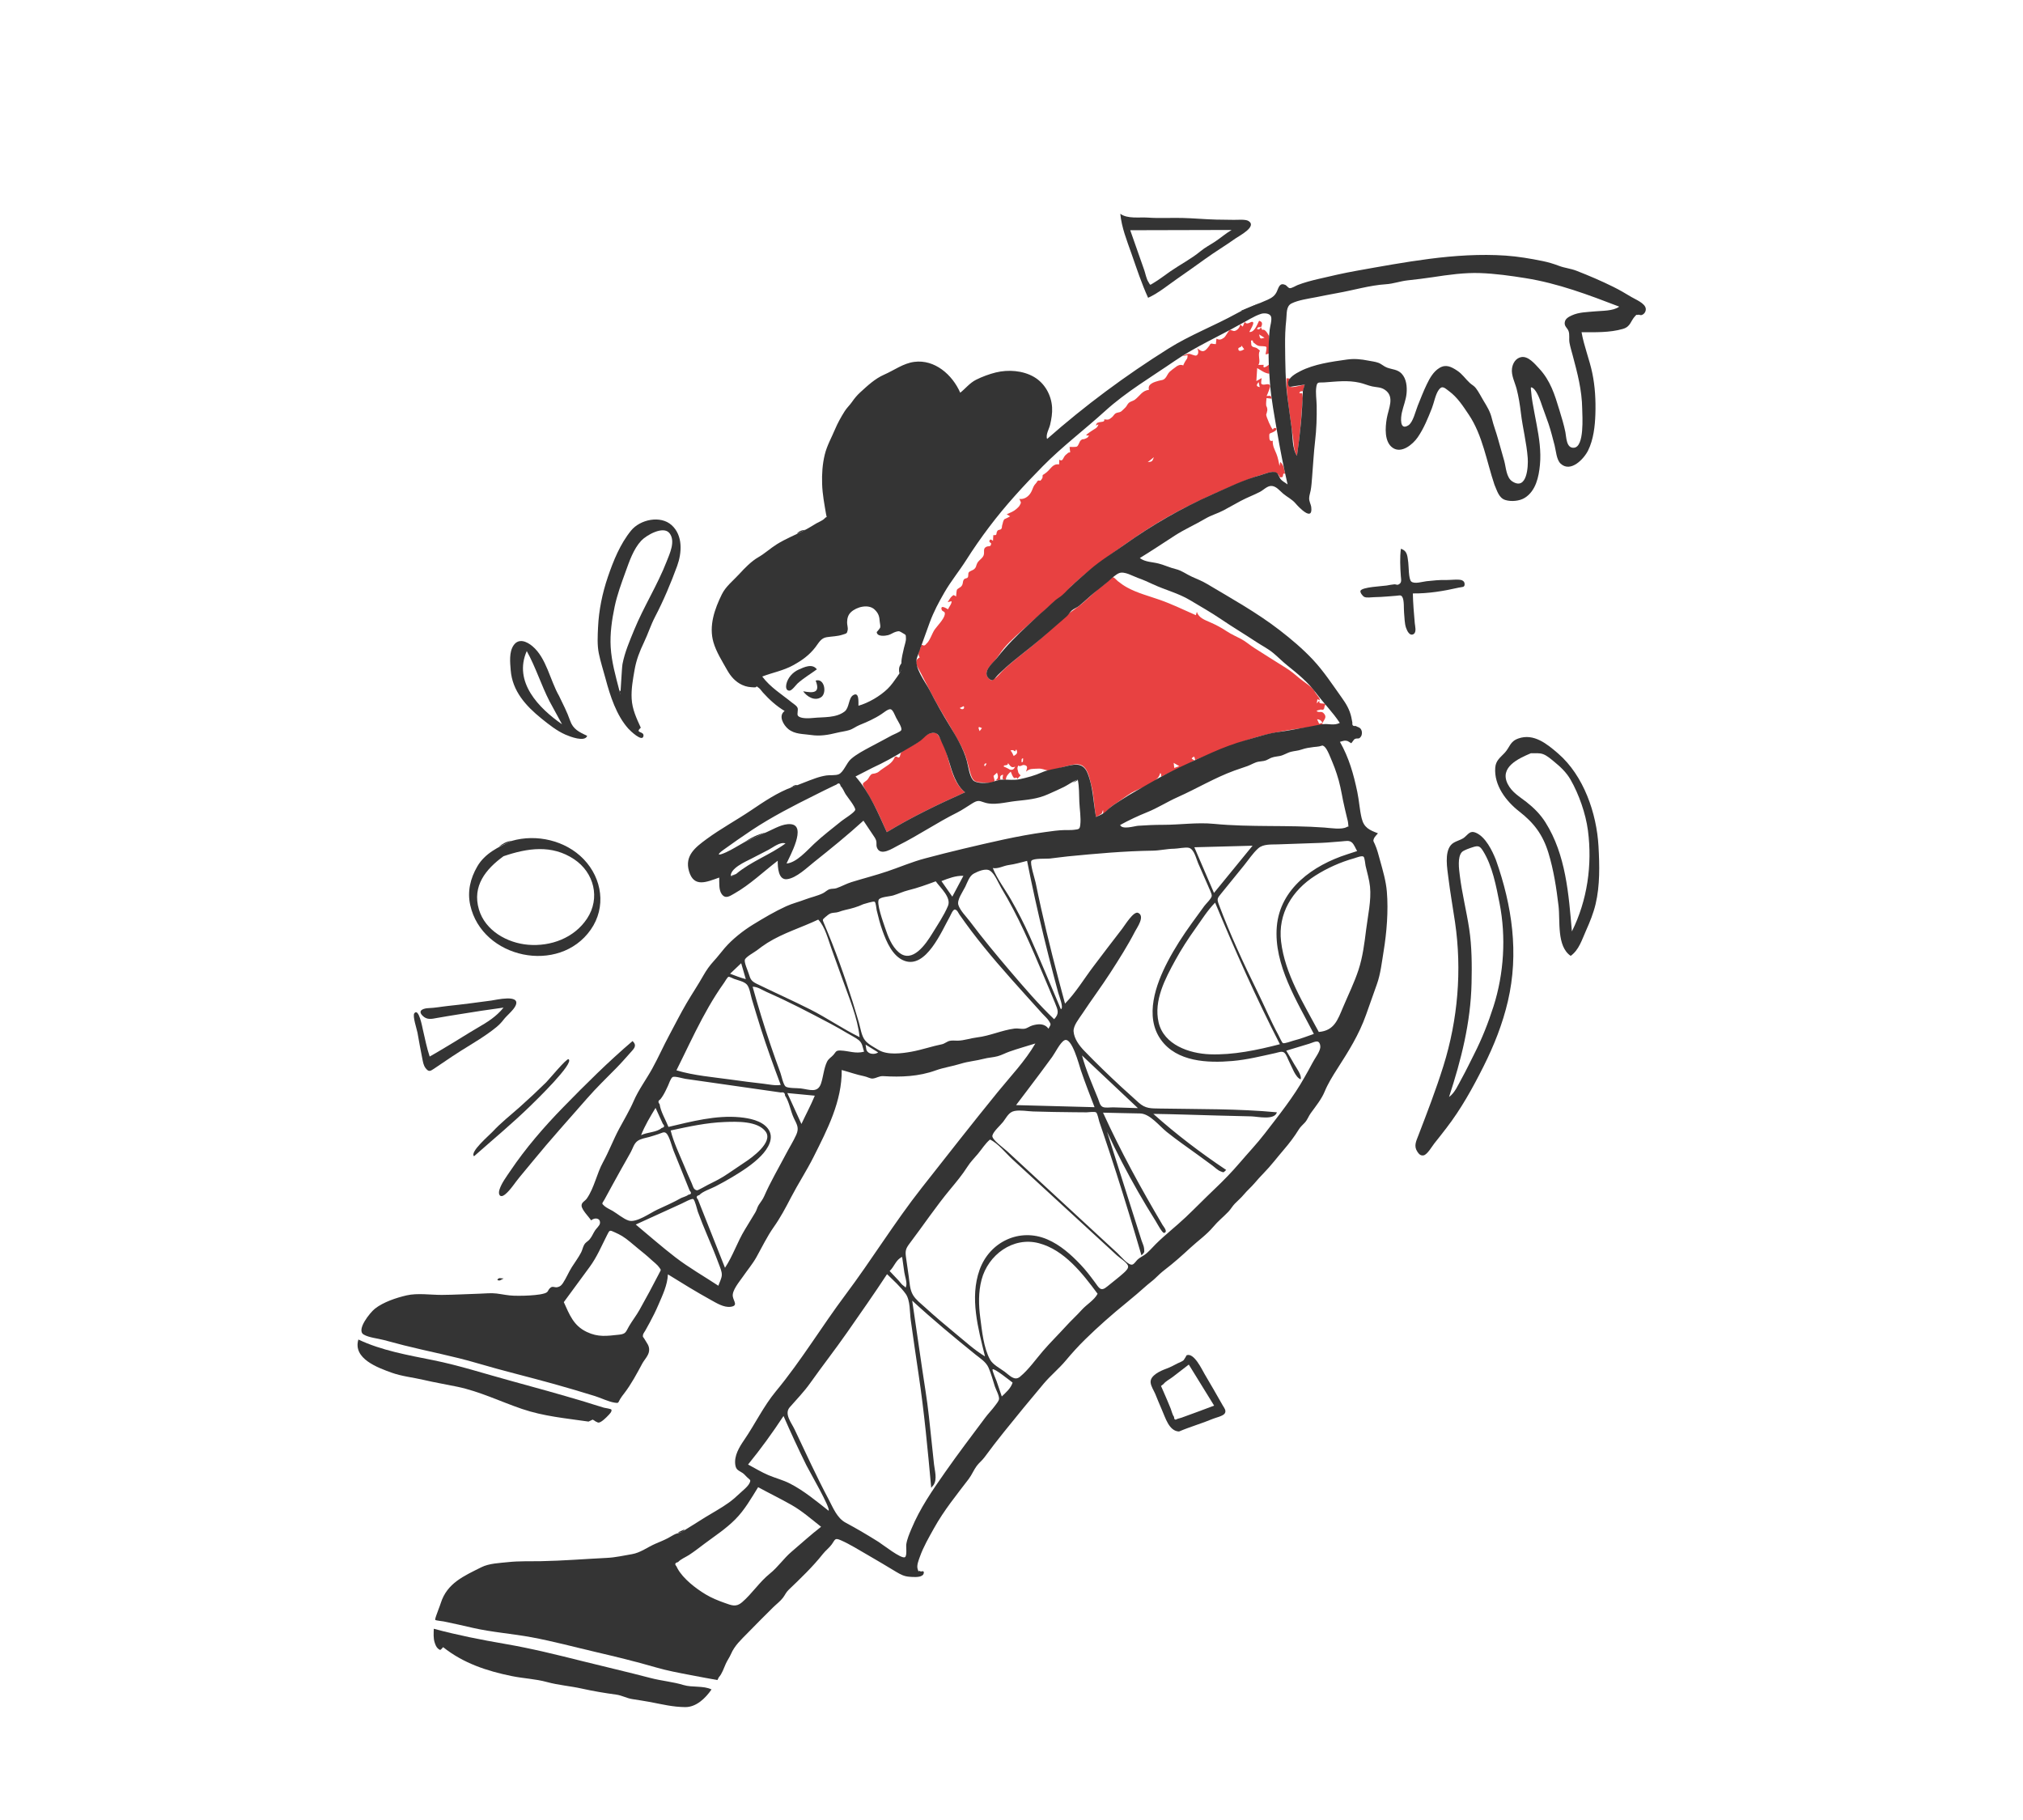
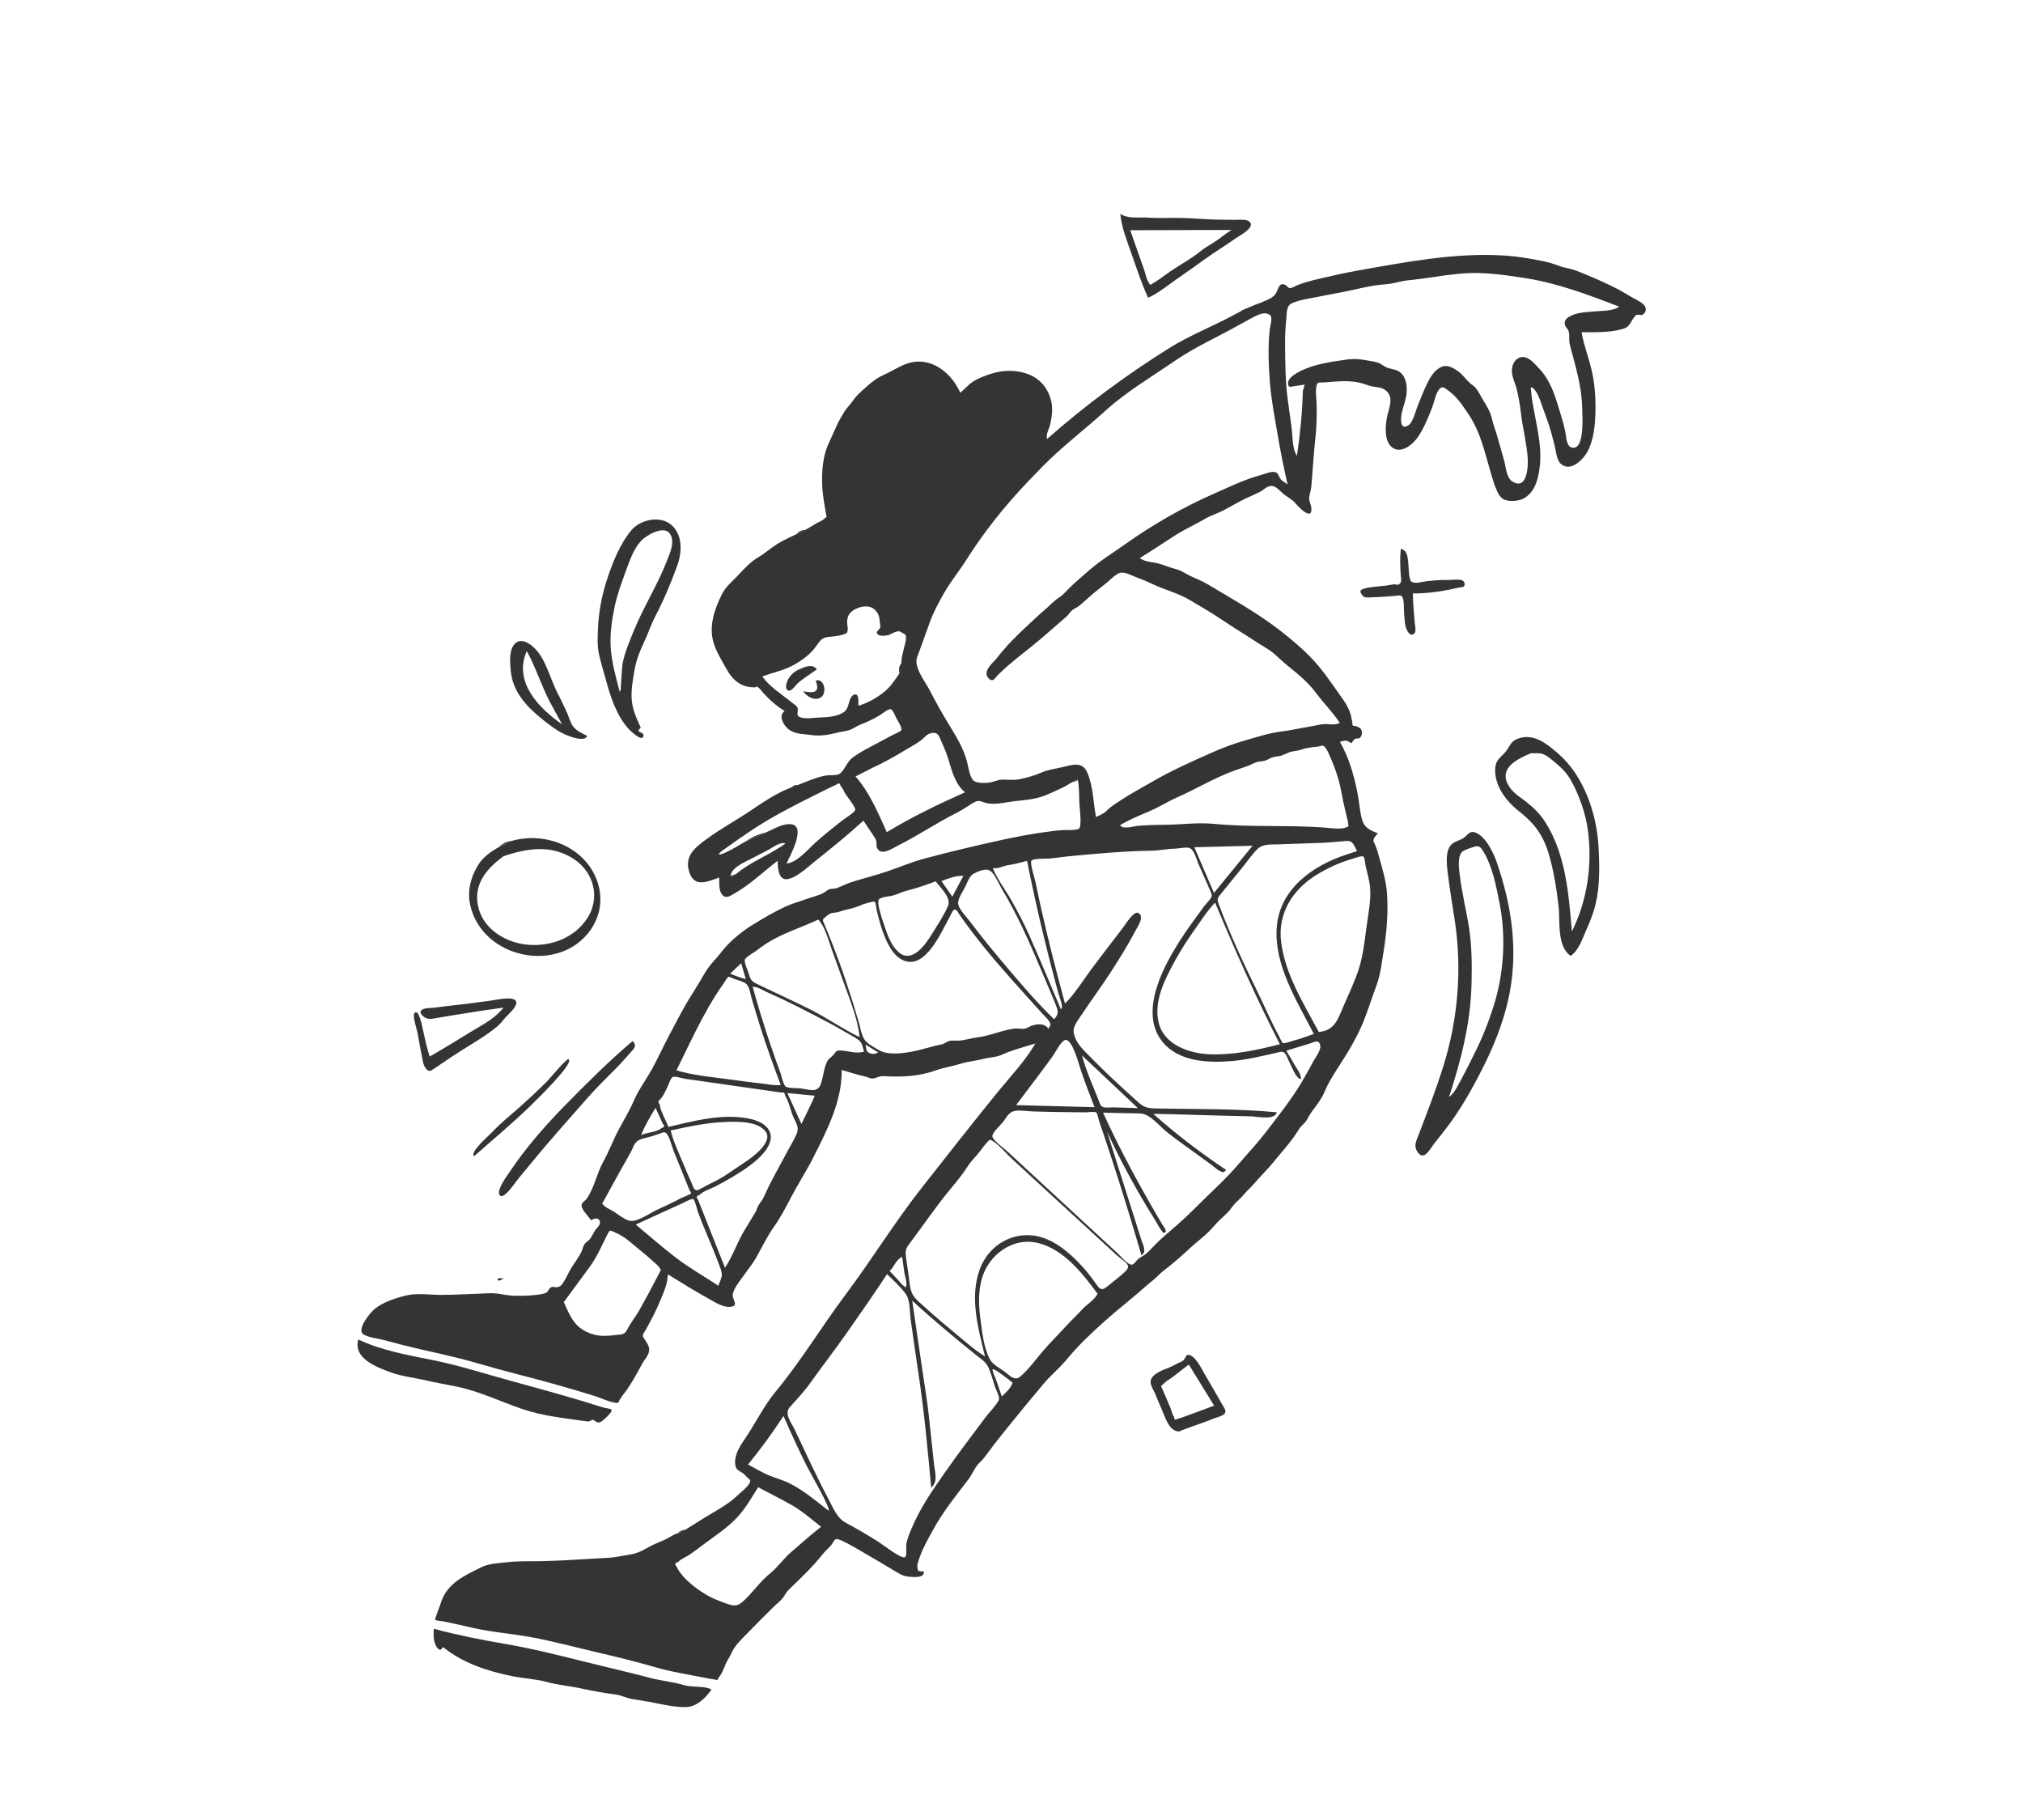
<svg xmlns="http://www.w3.org/2000/svg" width="668" height="601" viewBox="0 0 668 601" fill="none">
-   <path fill-rule="evenodd" clip-rule="evenodd" d="M411.009 106.267C411.878 107.708 413.232 105.688 413.784 106.431C414.131 106.898 412.779 109.068 412.522 109.612C414.245 109.812 415.111 107.146 415.764 105.897C416.545 106.226 416.857 106.444 416.674 107.311C416.352 108.843 415.698 107.307 415.056 108.563C415.796 109.077 415.98 108.505 416.425 108.073C416.812 109.535 416.939 108.44 417.737 109.114C418.386 109.662 418.581 110.197 419.036 110.932C419.059 112.248 419.084 113.565 419.108 114.882C419.137 116.466 419.502 116.813 417.896 117.011C417.929 116.665 418.368 114.845 418.132 114.554C417.863 114.222 416.189 114.356 415.665 114.212C414.744 113.96 414.533 113.479 413.835 113.075C413.75 112.442 413.5 112.242 413.084 112.477L413.194 113.984C413.651 114.88 414.383 114.443 415.236 115.109C416.542 116.129 415.792 115.518 415.714 116.853C415.637 118.165 416.19 119.543 415.514 120.493C416.107 120.485 416.699 120.478 417.292 120.469C416.718 122.263 418.834 120.552 419.174 120.248C419.162 121.296 419.15 122.344 419.139 123.392C417.613 123.265 416.424 122.246 415.128 121.548L414.85 125.834C415.437 125.497 416.025 125.161 416.611 124.825C416.6 125.026 416.321 126.495 416.501 126.711C417.234 127.593 419.061 126.073 419.432 127.496C419.478 127.678 418.471 130.421 418.234 130.749C419.366 130.744 419.711 130.374 419.881 131.639L418.211 131.443C418.144 132.281 418.012 133.13 418.109 133.97C418.373 134.429 418.495 134.921 418.474 135.449C418.392 135.95 418.265 136.439 418.095 136.918C418.147 137.708 419.742 141.421 420.323 141.88C420.603 140.679 422.852 141.547 420.264 142.728C419.131 143.245 419.099 142.974 419.121 144.169C419.139 145.11 419.267 145.879 420.267 145.514C420.195 147.279 420.854 148.312 421.486 149.87C421.997 151.133 422.212 152.521 422.51 153.853C422.589 153.417 422.668 152.981 422.747 152.545C423.97 153.587 424.007 154.918 424.359 156.469C423.327 155.911 423.942 157.466 423.32 157.56C422.052 157.751 422.784 157.131 421.992 156.602C421.305 156.143 421.262 155.941 420.354 155.884C419.148 155.808 417.441 156.564 416.261 156.881C414.277 157.414 412.396 158.179 410.494 158.948C403.376 161.829 396.384 164.925 389.58 168.493C383.321 171.776 377.156 175.679 371.417 179.774C365.307 184.133 359.298 188.323 353.81 193.486C352.749 194.484 351.898 195.944 350.787 196.828C349.732 197.667 348.538 198.207 347.494 199.204C344.996 201.593 342.28 203.779 339.737 206.13C336.997 208.665 333.911 211.144 331.513 214.016C330.471 215.264 329.657 216.683 328.619 217.939C327.642 219.121 325.785 220.641 325.765 222.353C325.757 223.02 325.982 223.398 326.403 223.894C327.246 224.89 327.444 224.65 328.284 224.174C329.452 223.51 330.594 221.842 331.606 220.929C334.376 218.431 337.278 216.119 340.196 213.798C345.436 209.631 350.182 204.32 355.55 200.641C358.734 198.459 361.262 195.321 364.457 193.114C365.158 192.631 366.869 190.531 367.667 190.623C367.879 190.647 368.832 191.66 369.105 191.881C370.088 192.675 371.13 193.4 372.241 194.006C375.587 195.836 379.396 196.801 382.977 198.06C387.068 199.498 390.915 201.388 394.878 203.126C394.985 202.757 395.092 202.389 395.199 202.02C395.804 203.984 397.8 204.689 399.506 205.431C401.533 206.313 403.255 207.226 405.093 208.447C406.601 209.449 408.272 210.165 409.836 210.991C411.374 211.803 412.707 213.023 414.212 213.968C417.669 216.139 421.12 218.385 424.575 220.506C426.202 221.505 427.707 222.776 429.222 224.066C430.424 225.09 433.47 226.916 434.046 228.179C434.197 228.857 437.232 231.967 435.002 230.866C434.935 231.324 434.868 231.783 434.801 232.241C435.117 231.898 435.433 231.556 435.749 231.213C435.054 232.832 437.335 231.959 437.658 232.539C437.548 232.82 437.437 233.102 437.327 233.383C437.307 234.234 436.909 234.525 436.134 234.255C435.555 234.563 435.284 234.284 434.722 234.808C435.808 235.511 436.338 234.512 437.284 235.735C438.118 236.814 437.341 237.481 436.721 238.626L436.682 238.698L436.694 238.778C436.77 239.49 436.065 239.494 435.353 239.656C433.649 240.045 431.648 240.214 429.915 240.432C426.17 240.903 422.473 241.546 418.765 242.391C410.303 244.319 402.667 247.894 394.634 250.948C394.448 249.997 394.484 250.072 393.999 249.652C394.622 250.19 392.332 250.161 394.438 251.017C391.083 253.265 386.964 254.605 383.377 256.48C383.374 256.02 383.567 255.401 383.073 255.292C382.483 258.609 376.172 260.181 373.461 261.854C371.87 262.837 370.388 264.005 368.827 265.04L368.17 265.474C367.622 265.838 367.078 266.211 366.572 266.631C365.92 267.171 365.058 268.561 364.265 268.691C364.346 266.136 363.98 268.483 363.828 268.581C363.372 268.877 362.603 269.427 361.9 269.748C361.229 266.153 361.248 262.55 360.285 258.972C359.685 256.741 359.112 252.968 356.396 252.432C354.909 252.138 352.992 252.801 351.57 253.12C350.011 253.468 347.531 254.614 345.926 254.373C344.673 254.184 344.205 253.699 342.72 253.795C341.006 253.906 340.081 253.662 338.811 254.783C339.067 253.756 339.657 252.824 338.129 252.591C337.502 252.497 336.75 253.352 336.266 252.741C335.675 253.758 336.11 254.164 336.263 255.119C336.448 255.468 336.698 255.767 337.014 256.015C336.637 256.413 336.26 256.811 335.882 257.209C335.815 256.282 335.167 257.148 334.817 256.837C334.295 256.372 334.042 255.415 333.754 254.783C332.938 255.52 332.111 256.348 332.148 257.533C330.662 257.368 331.104 257.109 331.225 255.789C330.139 256.004 330.162 256.605 330.384 257.486C329.794 257.562 329.203 257.638 328.613 257.714C329.775 257.174 329.638 256.133 329.213 255.129C328.827 255.483 328.441 255.839 328.055 256.193C328.181 256.716 328.306 257.238 328.432 257.761C327.994 258.693 325.636 258.445 324.89 258.407C322.289 258.273 321.375 258.308 320.539 255.691C319.838 253.497 319.433 251.155 318.6 249.008C317.675 246.623 316.271 244.261 315.011 242.038C312.573 237.735 309.924 233.607 307.648 229.208C306.417 226.826 305.171 224.45 303.963 222.055C303.003 220.151 301.363 218.324 303.697 217.051C302.974 216.247 303.362 214.759 304.039 213.829C304.026 212.956 304.344 212.732 304.996 213.158C305.372 213.111 305.656 212.923 305.847 212.592C307.037 211.685 307.768 209.069 308.65 207.844C309.514 206.643 311.621 204.51 311.943 203.005C312.254 201.549 311.089 202.228 310.881 201.119C310.596 199.603 312.716 201 313.028 201.186C313.25 200.587 314.462 199.098 314.17 198.507C313.755 198.613 313.341 198.719 312.926 198.826C313.234 198.392 313.834 197.244 314.277 196.925C315.032 196.385 314.625 196.316 315.706 196.928C315.774 196.464 315.797 195.029 316.04 194.63C316.156 194.439 317.119 193.908 317.294 193.739C318.204 192.859 317.708 192.063 318.323 191.296C318.621 190.924 319.234 191.007 319.494 190.716C319.909 190.252 319.557 189.475 319.899 188.979C320.195 188.549 321.321 188.28 321.727 187.881C322.398 187.218 322.237 186.959 322.593 186.146C323.092 185.006 323.919 184.761 324.597 183.76C325.301 182.723 324.542 181.455 325.31 180.798C326.335 179.919 327.148 180.902 327.285 179.502C327.316 179.188 326.492 179.115 326.721 178.529C327.003 177.807 327.48 178.297 327.887 178.573L327.997 176.692C329.603 176.811 328.649 176.148 329.408 175.216C329.745 174.803 330.297 175.064 330.656 174.587C330.919 174.236 330.791 173.793 330.925 173.421C331.184 172.706 331.142 171.905 331.784 171.327C331.552 171.536 333.744 170.458 333.502 170.453C333.141 170.234 332.78 170.015 332.418 169.795C333.581 169.265 334.649 168.917 335.615 168.054C335.956 167.749 336.492 167.274 336.707 166.87C337.3 165.756 337.172 166.02 336.587 164.739C338.209 164.967 339.68 163.958 340.495 162.463C340.921 161.683 341.071 160.913 341.581 160.151C341.813 159.854 342.056 159.564 342.308 159.284C342.515 158.696 342.908 158.512 343.486 158.733C343.976 158.328 343.923 158.227 344.232 157.758C344.244 157.455 344.266 157.153 344.299 156.852C344.742 156.591 345.161 156.298 345.559 155.972C347.098 154.699 347.622 153.042 349.724 153.339C349.738 152.818 349.753 152.297 349.766 151.777C350.954 152.546 350.955 151.293 351.675 150.434C351.976 150.074 352.456 149.8 352.727 149.473L353.38 149.343C353.311 148.752 353.242 148.161 353.173 147.57C353.568 147.548 355.223 147.657 355.604 147.437C356.152 147.122 356.393 145.839 356.864 145.403C357.583 144.737 357.448 145.245 358.282 144.872C358.922 144.585 359.265 144.538 359.572 143.749C357.485 144.114 359.734 142.811 360.445 142.288C361.553 141.474 362.309 141.459 362.717 140.101L361.834 140.504C362.343 139.311 362.178 139.726 363.131 139.385C363.431 139.277 365.004 139.395 364.585 138.471C366.091 138.631 366.105 138.626 367.183 137.752C367.661 137.365 367.914 136.7 368.504 136.417C369.08 136.142 369.616 136.215 370.109 135.923C370.404 135.748 371.303 134.845 371.608 134.544C372.093 134.066 372.269 133.438 372.746 133.009C373.269 132.535 374.153 132.411 374.732 131.976C376.452 130.681 377.051 129.022 379.406 128.698C378.779 126.74 381.278 126.099 382.608 125.723C383.535 125.462 384.136 125.612 384.838 124.779C385.41 124.1 385.575 123.362 386.261 122.715C386.788 122.219 387.556 121.682 388.145 121.25C388.489 120.94 388.882 120.711 389.322 120.566C389.771 120.433 390.208 120.456 390.634 120.633L390.714 120.67C390.709 120.487 391.357 119.313 391.285 119.454C391.749 118.533 392.194 118.601 392.122 117.253L390.403 117.637C391.186 117.214 391.75 116.844 392.611 116.831C393.206 116.822 394.566 117.594 395.063 117.368C395.963 116.959 395.698 115.546 395.307 114.926C396.865 116.342 397.642 116.342 398.925 114.669C399.076 114.472 399.227 114.276 399.378 114.079C399.588 113.472 399.992 113.297 400.591 113.555L401.478 113.618C401.546 113.013 401.614 112.409 401.682 111.804C402.667 112.362 403.26 112.141 404.157 111.497C404.775 111.052 405.607 109.181 406.108 108.953C406.399 108.82 407.094 109.361 407.642 109.278C408.549 109.143 409.531 107.995 409.465 107.096C409.764 107.347 410.062 107.599 410.36 107.852C410.577 107.324 410.796 106.796 411.009 106.267ZM436.654 238.704L436.665 238.731L436.682 238.698L436.683 238.696L436.654 238.704ZM434.906 237.478L435.588 238.973L436.135 238.835L436.654 238.704L436.622 238.619C436.315 237.891 435.704 237.526 434.906 237.478ZM387.555 251.893C387.618 252.449 387.682 253.005 387.746 253.561C388.296 253.363 388.847 253.164 389.397 252.965C388.783 252.608 388.169 252.25 387.555 251.893ZM307.781 242.003C309.096 241.813 309.061 241.779 309.784 242.748C313.901 248.265 313.005 257.156 318.669 261.602C309.839 265.544 301.104 269.741 292.829 274.764C291.309 271.431 289.901 268.055 288.131 264.841C287.328 263.383 286.471 261.955 285.63 260.519C284.563 258.695 284.676 258.779 286.087 257.737C286.828 257.19 286.884 256.535 287.523 255.86C288.003 255.353 288.4 255.526 289.018 255.343C290.122 255.017 290.055 254.836 290.913 254.199C292.755 252.832 294.559 252.197 295.475 249.935C296.278 249.481 296.361 250.38 296.909 250.039C297.307 249.79 297.216 248.874 297.561 248.488C298.637 247.285 300.94 246.408 302.327 245.553C303.743 244.68 304.763 243.394 306.11 242.537C306.664 242.184 307.145 242.095 307.781 242.003ZM332.811 251.928C333.009 253.115 331.136 252.306 331.495 253.145L331.53 253.22L331.525 253.2C331.525 253.028 333.547 254.124 333.448 254.103C334.358 254.305 334.73 254.077 335.229 253.141C333.833 253.715 333.597 252.797 332.811 251.928ZM337.318 251.678C337.945 251.726 337.776 250.949 337.839 250.4C337.152 250.375 337.366 251.064 337.318 251.678ZM333.667 247.781C334.175 248.379 334.402 248.913 334.726 249.623C335.809 248.93 336.135 248.679 335.593 247.434L335.152 248.107C334.532 247.61 334.438 247.592 333.667 247.781ZM325.224 253.023C325.409 252.734 325.594 252.444 325.779 252.155C325.137 251.773 324.752 252.751 325.224 253.023ZM323.469 241.414C323.723 241.086 323.978 240.757 324.233 240.428C322.857 239.713 322.963 240.115 323.469 241.414ZM318.238 233.155L316.92 233.756C317.565 234.487 318.708 234.187 318.238 233.155ZM424.788 124.88C425.169 124.919 425.551 124.958 425.932 124.996C425.476 126.067 424.843 127.226 425.986 127.716C426.894 128.104 429.863 127.133 430.819 126.989C430.68 127.461 430.497 128.662 430.203 129.077C429.97 129.406 429.348 128.809 429.04 129.827C430.352 129.895 429.877 129.607 430.135 130.902C430.287 131.666 430.044 132.672 429.998 133.441C429.887 135.31 429.754 137.179 429.594 139.045C429.266 142.872 428.824 146.69 428.263 150.49C427.187 148.979 427.256 146.705 427.002 144.889C426.681 142.605 426.363 140.321 426.047 138.036C425.441 133.633 424.734 129.324 424.788 124.88ZM381.018 150.955C380.26 151.566 379.763 151.965 378.979 152.596C380.456 152.42 380.456 152.42 381.018 150.955ZM415.606 126.155C414.745 127.168 414.799 127.594 415.971 127.818C415.853 127.282 415.767 126.888 415.606 126.155ZM409.93 114.066C410.079 114.786 408.873 114.578 408.886 115.148C408.917 116.451 410.333 115.626 410.838 115.317C410.535 114.899 410.232 114.483 409.93 114.066ZM415.754 110.41C416.097 111.937 416.097 111.937 417.549 111.528C416.948 111.154 416.444 110.84 415.754 110.41ZM390.714 120.67L390.718 120.686C390.723 120.694 390.733 120.694 390.749 120.686L390.714 120.67Z" fill="#E84141" />
  <path fill-rule="evenodd" clip-rule="evenodd" d="M285.814 344.91C286.092 346.065 285.806 346.8 286.789 347.529C287.625 348.148 289.184 348.092 289.968 347.48L285.814 344.91ZM244.738 318.04L241.076 321.514C242.796 322.14 244.487 322.851 246.268 323.29L244.738 318.04ZM318.118 289.182C315.569 289.081 313.195 290.021 310.864 290.923C312.061 292.634 313.259 294.345 314.457 296.056C315.677 293.765 316.898 291.473 318.118 289.182ZM334.365 456.513C333.617 455.968 328.212 451.585 327.759 452.144C327.518 452.44 328.934 455.607 329.093 456.076C329.66 457.747 330.226 459.417 330.793 461.087C332.191 459.736 333.749 458.434 334.365 456.513ZM293.762 419.673C294.759 420.731 295.758 421.789 296.756 422.847C297.23 423.351 297.75 424.175 298.348 424.537C299.126 425.006 298.957 425.567 299.239 424.537C299.542 423.43 298.766 421.201 298.608 420.086C298.368 418.393 298.128 416.701 297.888 415.008C295.804 415.938 295.327 418.226 293.762 419.673ZM216.467 365.805C214.711 368.719 212.918 371.634 211.688 374.822C213.587 373.808 216.923 373.914 218.475 372.441C219.408 372.236 219.541 371.784 218.876 371.086L218.09 369.363L216.467 365.805ZM259.974 360.908L264.633 371.121C266.088 367.997 267.735 364.961 269.052 361.774C266.026 361.485 263 361.196 259.974 360.908ZM357.276 348.491C358.598 353.381 360.691 358.079 362.584 362.775C362.92 363.608 363.167 364.981 364.036 365.448C364.908 365.917 366.641 365.606 367.604 365.63C370.315 365.696 373.026 365.799 375.737 365.881C369.583 360.084 363.429 354.288 357.276 348.491ZM400.862 294.825C405.106 289.63 409.351 284.435 413.595 279.24C407.188 279.411 400.781 279.582 394.374 279.753C396.537 284.777 398.699 289.802 400.862 294.825ZM350.301 333.234C351.335 332.849 349.75 328.957 349.455 327.871C348.896 325.81 348.344 323.746 347.802 321.68C346.719 317.549 345.672 313.409 344.665 309.259C342.651 300.96 340.801 292.622 339.146 284.245C337.06 284.776 335.176 285.333 333.038 285.629C331.311 285.868 329.614 286.941 327.826 286.616C329.266 290.238 331.866 293.601 333.809 296.994C336.057 300.92 338.12 304.904 339.964 309.036C343.538 317.044 346.876 325.162 350.301 333.234ZM273.596 498.812C274.429 498.125 267.19 485.678 266.275 483.824C263.627 478.457 261.11 473.024 258.723 467.536C255.077 473.08 251.197 478.426 247.014 483.558C249.225 484.729 251.413 486.081 253.715 487.06C256.086 488.068 258.548 488.657 260.864 489.851C265.527 492.255 269.492 495.59 273.596 498.812ZM361.425 365.576C359.874 361.546 358.309 357.533 356.921 353.443C356.33 351.703 353.901 342.13 351.427 343.51C350.02 344.294 348.435 347.606 347.438 348.969C346.121 350.768 344.8 352.565 343.467 354.353C340.837 357.881 338.165 361.377 335.512 364.888C344.15 365.118 352.788 365.347 361.425 365.576ZM308.98 290.998C305.954 292.114 303.027 293.186 299.892 293.956C298.202 294.372 296.664 295.122 295.009 295.637C293.824 296.006 291.213 296.083 290.306 296.861C289.168 297.839 291.697 304.644 292.271 306.38C293.195 309.176 294.473 312.497 296.802 314.457C301.29 318.237 305.736 311.66 307.812 308.269C309.591 305.362 311.702 302.277 313.021 299.131C314.189 296.344 310.56 293.189 308.98 290.998ZM348.078 336.525C349.875 334.626 349.328 333.52 348.369 331.165C347.205 328.303 345.99 325.46 344.788 322.614C342.647 317.542 340.497 312.472 338.166 307.482C335.891 302.608 333.423 297.832 330.645 293.223C329.664 291.593 328.52 288.567 326.947 287.512C325.511 286.551 322.944 287.705 321.584 288.425C320.051 289.237 319.459 291.319 318.728 292.797C317.92 294.436 315.948 297.122 316.452 298.785C317.013 300.642 319.111 302.701 320.257 304.228C324.44 309.801 328.891 315.178 333.412 320.478C338.103 325.976 342.847 331.528 348.078 336.525ZM285.314 347.249C284.822 345.793 284.808 344.395 283.505 343.389C282.385 342.523 280.886 341.823 279.66 341.079C276.149 338.947 272.444 337.062 268.809 335.154C265.48 333.406 262.112 331.71 258.72 330.09C256.83 329.188 254.918 328.335 253.01 327.473C251.613 326.842 250.069 325.764 248.52 325.807C250.313 332.271 252.284 338.685 254.437 345.039C255.478 348.11 256.562 351.166 257.688 354.207C258.006 355.066 258.643 358.164 259.407 358.75C260.209 359.365 263.347 359.247 264.382 359.376C267.278 359.738 269.992 361.034 271.097 357.764C271.858 355.513 272.036 352.747 273.063 350.617C273.598 349.507 274.425 349.171 275.198 348.304C276.096 347.298 275.915 346.805 277.565 346.865C280.344 346.965 282.482 348.012 285.314 347.249ZM186.171 429.943C188.075 434.116 189.355 437.677 193.719 439.768C197.531 441.595 200.406 441.109 204.406 440.691C206.761 440.445 206.616 439.748 207.742 437.835C208.814 436.017 210.124 434.353 211.158 432.511C213.386 428.54 215.576 424.493 217.652 420.439C218.35 419.075 218.324 419.444 217.684 418.482C217.101 417.605 215.875 416.71 215.094 415.98C213.683 414.658 212.175 413.443 210.669 412.231C208.96 410.856 207.295 409.275 205.424 408.12C204.648 407.641 203.815 407.267 202.989 406.883C201.25 406.076 201.312 406.107 200.45 407.809C198.628 411.402 197.092 415.093 194.684 418.351C191.835 422.207 189.002 426.073 186.171 429.943ZM257.793 358.218C255.474 352.039 253.223 345.868 251.219 339.577C250.19 336.347 249.225 333.098 248.248 329.852C247.85 328.531 247.552 326.144 246.636 325.101C245.735 324.075 243.636 323.665 242.375 323.2C242.036 323.075 240.876 322.432 240.547 322.529C240.196 322.633 239.369 324.113 239.104 324.482C238.169 325.789 237.273 327.124 236.411 328.48C234.785 331.037 233.282 333.672 231.854 336.344C228.86 341.948 226.2 347.722 223.359 353.404C229.13 355.144 235.484 355.641 241.428 356.471C244.943 356.962 248.463 357.427 251.99 357.814C253.778 358.01 255.993 358.546 257.793 358.218ZM250.34 491.043C248.019 494.765 245.903 498.542 242.786 501.674C239.683 504.791 236.228 507.022 232.739 509.626C230.979 510.939 229.354 512.238 227.497 513.443C226.455 514.117 224.698 514.842 223.895 515.779C222.9 515.999 222.719 516.456 223.351 517.151C223.476 517.399 223.601 517.647 223.726 517.896C225.587 521.295 229.773 524.498 233.044 526.46C234.954 527.606 237.126 528.492 239.219 529.232C241.584 530.067 243.04 530.753 245.025 529.045C248.372 526.167 250.748 522.361 254.204 519.585C256.938 517.388 258.755 514.57 261.382 512.342C264.622 509.594 267.756 506.717 271.125 504.119C267.955 501.629 264.901 498.923 261.383 496.922C257.774 494.868 253.993 493.037 250.34 491.043ZM220.726 372.088C228.318 370.301 236.446 368.146 244.315 368.905C247.387 369.202 251.458 369.968 253.495 372.55C255.931 375.635 253.567 379.312 251.268 381.671C248.507 384.503 245.083 386.668 241.715 388.7C239.933 389.776 238.096 390.757 236.255 391.726C234.765 392.512 232.017 393.359 230.895 394.604C229.939 394.829 229.798 395.323 230.472 396.088C230.6 396.414 230.73 396.74 230.859 397.066L232.02 399.996C232.794 401.947 233.567 403.898 234.34 405.849C236.025 410.099 237.71 414.35 239.395 418.6C242.007 414.674 243.466 410.093 245.926 406.054C247.096 404.134 248.253 402.216 249.417 400.303C249.906 399.501 250.031 398.631 250.524 397.867C251.176 396.853 251.832 396.123 252.344 394.952C254.434 390.169 257.116 385.635 259.54 381.014C260.64 378.914 261.951 376.848 262.925 374.69C263.945 372.43 263.152 371.313 262.136 369.197C261.061 366.955 260.608 363.77 259.229 361.764C259.214 360.877 258.756 360.53 257.856 360.722C257.15 360.621 256.445 360.52 255.739 360.419C254.331 360.218 252.924 360.016 251.516 359.815C245.918 359.015 240.319 358.214 234.72 357.414C231.923 357.014 229.126 356.614 226.329 356.214C225.548 356.103 222.778 355.252 222.124 355.613C221.456 355.981 220.873 357.882 220.551 358.549C220.057 359.572 219.602 360.619 219.006 361.59C218.713 362.082 218.387 362.552 218.028 362.998C217.316 363.41 217.245 363.938 217.812 364.582C218.117 366.982 219.847 369.821 220.726 372.088ZM362.428 427.18C357.484 420.515 351.464 412.7 343.028 410.482C334.471 408.232 326.257 414.357 324.11 422.562C323.035 426.672 323.137 430.905 323.686 435.088C324.25 439.382 324.788 445.066 326.917 448.908C327.85 450.592 330.2 451.788 331.748 452.922C333.346 454.095 334.96 456.084 336.787 454.593C339.619 452.279 342.006 448.846 344.383 446.083C346.787 443.288 349.466 440.669 352.005 437.871C353.69 436.014 355.554 434.335 357.228 432.467C358.816 430.697 361.337 429.294 362.428 427.18ZM435.47 340.734C440.584 340.306 441.717 336.74 443.513 332.488C445.215 328.46 447.208 324.424 448.571 320.268C449.977 315.982 450.55 311.414 451.1 306.954C451.656 302.446 452.844 297.31 452.387 292.781C452.154 290.477 451.435 288.135 450.921 285.878C450.798 285.335 450.644 283.173 450.235 282.855C449.671 282.419 447.725 283.233 447.16 283.39C442.663 284.639 438.204 286.633 434.269 289.146C426.655 294.008 421.936 301.687 423.012 310.86C424.275 321.612 430.478 331.373 435.47 340.734ZM369.872 272.401C370.545 274.056 374.633 272.736 375.812 272.655C378.537 272.469 381.27 272.337 384 272.342C389.623 272.351 395.215 271.476 400.843 272.021C412.975 273.195 425.182 272.355 437.303 273.242C439.192 273.381 443.054 274.028 444.703 273.072C445.579 272.564 445.233 273.616 445.162 271.883C445.136 271.259 444.895 270.542 444.758 269.924C444.347 268.072 443.847 266.241 443.485 264.377C442.888 261.31 442.397 258.437 441.38 255.468C440.95 254.21 440.532 252.948 439.993 251.731C439.448 250.498 438.327 247.294 437.29 246.484C436.602 245.947 436.639 246.222 435.632 246.441C435.056 246.567 434.397 246.581 433.819 246.654C432.462 246.825 431.111 247.012 429.815 247.471C428.536 247.924 427.579 247.907 426.326 248.216C425.011 248.54 423.893 249.384 422.514 249.628C421.025 249.891 420.246 249.866 418.915 250.633C417.624 251.375 417.1 251.253 415.611 251.487C414.368 251.683 413.152 252.497 411.961 252.928C410.518 253.448 409.052 253.907 407.61 254.431C401.126 256.79 395.13 260.414 388.832 263.217C385.406 264.741 382.299 266.768 378.822 268.166C375.784 269.388 372.722 270.824 369.872 272.401ZM401.231 298.031C398.717 300.582 396.755 303.757 394.674 306.67C392.275 310.029 390.069 313.441 388.082 317.063C384.743 323.152 380.901 330.38 382.577 337.583C384.297 344.976 392.692 347.847 399.453 348.108C407.165 348.405 415.205 346.71 422.624 344.783C414.781 329.536 407.834 313.849 401.231 298.031ZM326.9 376.259C325.287 377.613 324.223 379.421 322.88 381.014C321.677 382.439 320.441 383.664 319.434 385.253C317.794 387.841 315.681 390.381 313.776 392.673C309.063 398.343 304.848 404.638 300.339 410.596C299.144 412.175 298.872 412.953 299.138 414.96C299.428 417.139 299.758 419.317 300.072 421.494C300.365 423.524 300.403 425.82 301.486 427.611C302.428 429.168 303.985 430.332 305.309 431.541C308.643 434.581 312.085 437.5 315.571 440.362C318.7 442.933 321.78 445.769 325.247 447.862C323.009 438.678 320.141 428.552 323.468 419.258C326.793 409.97 336.737 405.324 345.798 409.212C350.102 411.059 353.658 414.236 356.849 417.602C358.526 419.37 359.984 421.286 361.435 423.241C362.986 425.328 363.424 426.611 365.651 424.748C367.419 423.269 369.36 421.847 371.053 420.307C371.931 419.509 372.766 418.681 372.441 417.846C372.031 416.79 369.689 415.315 368.839 414.534C364.455 410.501 360.069 406.468 355.684 402.436C350.922 398.057 346.16 393.678 341.397 389.3C339.021 387.116 336.644 384.932 334.268 382.748C332.101 380.757 329.563 377.491 326.9 376.259ZM398.9 292.468C397.809 289.987 396.725 287.503 395.632 285.023C394.981 283.544 394.338 280.405 392.583 279.938C391.494 279.648 388.918 280.221 387.714 280.232C385.338 280.255 383.02 280.839 380.635 280.874C371.292 281.007 361.893 281.856 352.623 282.758C350.624 282.952 348.636 283.272 346.629 283.48C345.546 283.593 341.222 283.326 340.574 284.207C340.007 284.979 341.74 290.297 341.975 291.458C342.532 294.206 343.117 296.95 343.726 299.687C346.09 310.317 348.817 320.863 351.671 331.37C355.194 327.803 357.998 323.128 361.034 319.118C364.188 314.952 367.33 310.797 370.536 306.67C371.441 305.505 374.318 300.735 375.809 301.412C378.202 302.498 375.425 306.319 374.795 307.539C372.358 312.259 369.532 316.693 366.658 321.152C363.679 325.773 360.386 330.157 357.364 334.738C356.273 336.392 354.366 338.669 354.502 340.559C354.679 342.99 356.389 345.263 357.998 346.928C361.951 351.021 366.042 354.979 370.22 358.841C372.12 360.597 374.039 362.333 375.971 364.052C378.272 366.1 380.005 365.965 383.009 366.02C395.806 366.255 408.893 366.049 421.636 367.264C420.837 369.985 415.261 368.659 413.224 368.608C409.453 368.514 405.681 368.426 401.91 368.326C394.884 368.139 387.863 367.884 380.836 367.781C388.389 374.532 396.469 380.671 404.888 386.296C403.854 387.27 404.162 387.155 403.058 386.768C402.128 386.442 401.139 385.424 400.345 384.844C398.705 383.646 397.074 382.437 395.428 381.246C392.014 378.775 388.554 376.385 385.263 373.748C382.788 371.765 379.727 367.721 376.462 367.642C372.395 367.541 368.302 367.504 364.224 367.381C370.079 380.214 376.723 392.343 383.892 404.481C384.254 405.093 385.735 406.71 384.41 407.09C383.812 407.261 382.018 403.828 381.585 403.139C379.597 399.975 377.674 396.773 375.817 393.532C372.113 387.063 368.681 380.438 365.544 373.676C367.753 380.634 369.961 387.592 372.17 394.55L375.31 404.44C375.86 406.172 376.41 407.904 376.959 409.635C377.212 410.431 377.72 411.39 377.783 412.23C377.884 413.551 377.984 413.401 376.916 414.511C374.245 405.357 371.473 396.231 368.561 387.151C367.14 382.72 365.686 378.3 364.194 373.893C363.793 372.708 363.389 371.523 362.983 370.339C362.775 369.736 362.425 367.652 361.93 367.298C361.44 366.947 359.403 367.278 358.771 367.273C357.387 367.263 356.004 367.253 354.62 367.239C350.127 367.194 345.63 367.133 341.139 366.985C339.174 366.919 336.933 366.456 334.998 366.826C333.071 367.195 332.361 368.98 331.229 370.425C330.348 371.55 327.993 373.588 327.686 374.956C327.4 376.229 331.356 378.999 332.578 380.128C336.025 383.313 339.473 386.499 342.921 389.684C349.911 396.142 356.902 402.6 363.893 409.058C365.602 410.637 367.311 412.215 369.02 413.794C370.115 414.806 372.616 417.971 373.952 417.53C374.544 417.335 375.188 416.299 375.652 415.875C376.344 415.241 377.096 414.903 377.847 414.393C379.225 413.458 380.423 411.978 381.642 410.768C384.776 407.656 388.272 404.975 391.478 401.941C394.699 398.894 397.784 395.713 400.989 392.672C403.901 389.91 406.768 386.969 409.38 383.911C412.138 380.68 415.074 377.602 417.662 374.236C422.375 368.104 427.12 362.22 430.769 355.672C431.627 354.133 432.567 352.551 433.381 350.95C434.093 349.546 435.727 347.468 435.954 345.946C436.041 345.366 435.89 344.374 435.308 343.998C434.683 343.593 433.093 344.381 432.293 344.623C429.77 345.388 427.247 346.152 424.724 346.916C425.621 348.4 426.52 349.882 427.37 351.394C427.969 352.462 429.962 355.097 429.476 356.369C427.735 355.767 426.548 352.131 425.736 350.641C425.303 349.844 424.777 348.137 424.076 347.575C423.308 346.959 422.199 347.477 421.089 347.719C416.386 348.744 411.789 349.9 406.976 350.319C398.845 351.027 388.568 350.648 383.314 343.271C377.837 335.58 381.663 325.006 385.545 317.552C387.87 313.089 390.598 308.899 393.536 304.824C394.91 302.92 396.283 301.015 397.679 299.128C398.187 298.442 400.064 296.649 400.122 295.827C400.181 294.986 399.172 293.271 398.9 292.468ZM308.282 490.288C308.019 490.609 307.755 490.93 307.491 491.251C306.347 478.742 305.19 466.298 303.334 453.868C302.439 447.869 301.566 441.866 300.729 435.858C300.369 433.267 300.607 429.363 299.064 427.211C297.395 424.882 294.949 422.711 292.907 420.704C288.654 427.187 284.189 433.534 279.759 439.891C275.788 445.592 271.563 450.978 267.538 456.662C265.476 459.574 263.083 461.997 260.762 464.666C258.876 466.836 261.311 469.727 262.355 471.924C266.039 479.681 269.61 487.524 273.642 495.109C275.11 497.872 276.376 501.236 279.261 502.778C282.949 504.749 286.496 506.856 290.054 509.079C291.387 509.912 297.646 514.857 298.817 514.152C299.582 513.692 299.131 510.739 299.252 509.935C299.512 508.201 300.259 506.471 300.926 504.868C303.804 497.939 307.856 492.135 312.071 486.108C316.353 479.986 320.881 474.039 325.355 468.045C326.366 466.69 327.574 465.495 328.569 464.128C328.962 463.588 329.795 462.635 329.885 461.95C330.019 460.924 328.841 458.79 328.509 457.788C327.832 455.741 327.29 453.542 326.415 451.568C325.549 449.619 323.625 448.483 322.01 447.176C314.918 441.437 307.923 435.633 301.21 429.449C302.724 439.495 304.092 449.556 305.66 459.593C306.479 464.834 306.996 470.12 307.556 475.392C307.843 478.085 308.124 480.778 308.412 483.471C308.636 485.568 309.537 488.377 308.282 490.288ZM285.065 298.547C283.112 299.464 281.201 299.986 279.093 300.451C278.32 300.622 277.672 300.841 276.93 301.104C276.087 301.402 275.151 301.298 274.403 301.535C273.837 301.715 273.003 302.368 272.569 302.774C271.563 303.714 271.509 303.496 272.09 304.9C272.987 307.07 273.903 309.232 274.759 311.419C278.129 320.025 281.032 328.745 283.606 337.616C284.126 339.41 284.441 341.929 285.582 343.425C286.611 344.774 288.641 345.789 290.074 346.661C293.02 348.452 297.756 347.842 301.011 347.246C304.444 346.618 307.771 345.445 311.012 344.803C311.91 344.626 312.686 343.863 313.638 343.661C314.518 343.475 315.339 343.631 316.223 343.612C318.387 343.565 320.473 342.787 322.615 342.536C326.863 342.038 330.796 340.157 335.026 339.61C336.107 339.47 337.262 339.833 338.289 339.67C339.228 339.52 339.963 338.857 340.894 338.588C342.868 338.017 344.881 337.864 346.215 339.659C346.936 338.246 347.201 338.41 346.373 337.112C345.842 336.279 344.853 335.421 344.191 334.687C342.504 332.815 340.813 330.946 339.126 329.073C335.788 325.368 332.457 321.655 329.212 317.869C326.308 314.482 323.492 311.019 320.793 307.467C319.42 305.661 318.117 303.812 316.804 301.966C316.423 301.43 316.11 300.446 315.342 300.323C314.647 300.213 313.98 302.053 313.603 302.72C310.968 307.379 305.79 319.963 298.587 317.219C294.708 315.741 292.707 310.945 291.411 307.341C290.614 305.126 290.027 302.849 289.488 300.56C289.353 299.989 289.225 298.015 288.821 297.749C288.385 297.463 285.646 298.424 285.065 298.547ZM444.821 282.088C445.924 281.727 447.027 281.367 448.129 281.007C447.646 280.201 447.149 278.884 446.468 278.24C445.525 277.349 444.383 277.722 442.982 277.814C440.765 277.96 438.554 278.216 436.333 278.298C431.514 278.475 426.702 278.62 421.88 278.799C419.767 278.877 417.129 278.63 415.471 280.11C413.683 281.707 412.228 283.961 410.72 285.813C409.014 287.911 407.309 290.011 405.605 292.111C404.806 293.095 404.007 294.08 403.208 295.065C401.952 296.611 401.773 296.792 402.485 298.691C406.129 308.407 410.641 318.17 415.228 327.471C417.569 332.218 419.614 337.131 422.15 341.779C422.345 342.136 423.269 344.234 423.63 344.413C424.137 344.665 426.487 343.757 427.08 343.608C429.389 343.026 431.595 342.176 433.837 341.387C428.332 330.663 420.56 318.563 421.602 305.982C422.647 293.343 433.704 285.664 444.821 282.088ZM297.642 219.026C297.616 217.294 298.148 215.579 298.501 213.889C298.692 212.975 299.189 211.759 299.146 210.812C299.084 209.463 299.193 209.708 298.053 209.022C296.975 208.375 296.955 208.298 295.877 208.586C294.969 208.828 294.182 209.479 293.25 209.717C292.308 209.958 289.58 210.314 289.495 208.676C289.499 208.747 290.571 207.432 290.625 207.264C290.799 206.725 290.54 205.866 290.502 205.328C290.384 203.605 290.144 202.564 288.813 201.278C286.825 199.359 282.87 200.327 280.964 202.148C280.011 203.057 279.745 204.185 279.714 205.464C279.694 206.277 280.057 207.273 279.903 208.042C279.67 209.202 279.587 209.123 278.21 209.565C276.456 210.128 274.799 210.11 273.018 210.383C271.078 210.679 270.413 212.18 269.277 213.663C267.225 216.342 264.837 218.037 261.906 219.651C258.642 221.448 255.137 222.06 251.694 223.376C254.391 226.989 258.122 229.219 261.572 232.03C262.179 232.525 262.986 232.945 263.335 233.678C263.665 234.368 263.092 235.773 263.468 236.297C264.27 237.415 267.415 237.168 268.594 237.047C271.93 236.706 276.092 237.117 278.922 234.898C280.474 233.682 280.153 230.494 281.702 229.543C283.778 228.265 283.428 231.858 283.464 233.022C286.806 232.072 290.582 229.862 293.088 227.436C294.345 226.22 295.252 224.847 296.261 223.436C297.518 221.678 297.749 221.248 297.642 219.026ZM270.183 303.629C264.655 306.263 258.636 308.038 253.391 311.323C252.175 312.084 251.024 312.941 249.887 313.814C249.07 314.441 246.25 315.942 245.951 316.901C245.679 317.775 246.979 320.635 247.232 321.493C247.796 323.403 248.147 323.992 249.921 324.858C255.758 327.709 261.69 330.353 267.496 333.28C273.073 336.092 278.25 339.714 283.837 342.445C283.202 335.971 280.252 329.2 278.101 323.09C276.954 319.831 275.78 316.582 274.591 313.339C273.458 310.251 272.469 306.024 270.183 303.629ZM225.002 395.523C225.646 395.229 226.766 394.963 227.3 394.475C228.286 394.357 228.426 393.902 227.721 393.11C227.588 392.781 227.454 392.452 227.321 392.123C226.462 390.002 225.612 387.878 224.76 385.755C223.981 383.814 223.199 381.873 222.406 379.937C221.866 378.616 221.052 375.099 219.994 374.166C219.283 373.538 218.531 374.097 217.465 374.444C216.452 374.774 215.439 375.114 214.412 375.402C213.109 375.767 211.561 375.945 210.448 376.783C209.329 377.625 208.95 379.189 208.308 380.366C207.292 382.228 206.222 384.063 205.185 385.913C203.299 389.277 201.459 392.665 199.612 396.05C198.849 397.447 198.488 397.247 199.623 398.238C200.325 398.849 201.518 399.359 202.32 399.835C203.917 400.783 205.836 402.448 207.586 403.01C210.133 403.828 214.65 400.51 217.035 399.408C219.754 398.152 222.4 396.995 225.002 395.523ZM231.994 392.169C234.252 390.859 236.685 389.87 238.889 388.48C241.284 386.969 243.585 385.299 245.958 383.752C248.324 382.21 255.348 377.136 252.851 373.683C250.212 370.032 243.196 370.325 239.306 370.468C233.23 370.692 227.376 371.998 221.452 373.259C222.421 377.168 224.282 380.991 225.824 384.697C226.661 386.71 227.508 388.721 228.414 390.705C228.632 391.182 228.92 392.248 229.317 392.603C230.251 393.439 230.603 392.804 231.994 392.169ZM225.01 397.441L209.926 404.322C214.271 407.935 218.533 411.691 223.013 415.137C227.474 418.57 232.506 421.427 237.208 424.531C237.554 423.466 238.281 422.15 238.341 421.042C238.408 419.816 237.73 418.368 237.292 417.184C236.157 414.112 234.89 411.068 233.606 408.056C232.481 405.418 231.414 402.774 230.427 400.081C230.21 399.49 229.486 396.239 228.904 395.916C228.386 395.629 225.671 397.144 225.01 397.441ZM245.647 278.164C248.192 277.003 250.725 275.808 253.288 274.69C255.615 273.676 258.44 271.901 261.098 272.128C266.515 272.589 260.745 282.752 259.714 285.118C263.006 284.856 266.485 280.808 268.824 278.614C271.717 275.901 274.85 273.536 277.925 271.042C278.693 270.419 282.232 268.271 282.399 267.386C282.565 266.509 279.689 262.984 279.198 262.188C278.737 261.438 278.256 260.163 277.585 259.566C277.378 258.577 276.92 258.406 276.212 259.054C275.925 259.184 275.638 259.314 275.35 259.444C273.236 260.428 271.158 261.496 269.069 262.534C261.892 266.102 254.93 269.67 248.224 274.106C245.107 276.169 242.015 278.366 238.97 280.541C236.407 282.372 237.09 282.616 239.72 281.424C241.778 280.492 243.675 279.257 245.647 278.164ZM430.203 129.078C430.408 128.382 430.614 127.685 430.819 126.989C429.627 127.168 428.434 127.347 427.241 127.527C425.972 127.718 425.402 128.067 425.328 126.583C425.235 124.724 428.007 123.241 429.352 122.556C433.981 120.197 439.63 119.44 444.722 118.72C447.207 118.368 449.38 118.588 451.841 119.075C452.915 119.288 454.098 119.409 455.125 119.785C456.191 120.176 456.922 120.967 457.973 121.367C459.697 122.023 461.477 121.93 462.842 123.389C464.408 125.065 464.649 127.691 464.454 129.864C464.256 132.07 463.38 134.069 462.904 136.208C462.525 137.905 462.106 142.263 465.037 140.443C466.587 139.48 467.439 135.692 468.112 134.03C469.077 131.648 469.997 129.241 471.113 126.923C472.102 124.867 473.319 122.668 475.345 121.461C477.481 120.19 479.261 121.12 481.157 122.373C482.945 123.556 483.847 125.095 485.346 126.457C486.07 127.113 486.723 127.364 487.335 128.16C488.277 129.384 488.991 130.862 489.789 132.184C491.043 134.259 492.068 135.873 492.624 138.214C493.144 140.404 494.009 142.588 494.608 144.785C495.286 147.273 496.032 149.742 496.715 152.229C497.295 154.335 497.368 157.678 499.379 158.965C504.212 162.058 504.664 154.053 504.459 151.233C504.098 146.278 502.785 141.28 502.2 136.322C501.888 133.671 501.472 131.04 500.805 128.451C500.255 126.31 498.98 123.977 499.258 121.719C499.475 119.965 500.497 118.241 502.331 117.91C504.626 117.496 506.774 120.114 508.205 121.649C511.98 125.696 513.354 130.265 514.926 135.432C515.654 137.824 516.397 140.213 516.892 142.666C517.226 144.322 517.163 148.008 519.681 147.842C523.252 147.608 522.485 137.384 522.451 135.012C522.36 128.799 520.888 123.268 519.294 117.295C518.927 115.921 518.498 114.544 518.247 113.144C518.03 111.925 518.363 110.441 517.94 109.316C517.517 108.189 516.448 107.756 516.699 106.347C516.907 105.174 517.993 104.613 518.994 104.148C521.344 103.053 524.074 103.062 526.611 102.814C528.973 102.583 532.695 102.743 534.67 101.244C524.556 97.366 514.497 93.559 503.761 91.844C498.776 91.046 493.833 90.35 488.753 90.163C483.607 89.973 478.16 90.745 473.095 91.52C470.34 91.942 467.557 92.265 464.786 92.571C462.32 92.844 460.1 93.695 457.635 93.852C452.279 94.194 446.874 95.846 441.588 96.767C439.254 97.175 436.932 97.67 434.612 98.12C432.172 98.592 428.666 99.08 426.468 100.191C424.59 101.14 424.947 103.63 424.724 105.577C424.4 108.404 424.313 111.227 424.342 114.072C424.402 119.9 424.415 125.942 425.186 131.707C425.61 134.873 426.045 138.036 426.486 141.199C426.867 143.938 426.657 148.234 428.263 150.49C429.308 143.412 430.014 136.234 430.203 129.078ZM288.011 253.554C286.173 254.496 284.334 255.437 282.497 256.379C287.18 261.69 289.914 268.374 292.829 274.764C301.104 269.741 309.839 265.544 318.669 261.602C315.627 259.214 314.404 254.873 313.338 251.317C312.714 249.235 312.004 247.28 311.063 245.321C310.18 243.484 310.002 241.682 307.781 242.003C306.019 242.257 305.382 243.463 304.058 244.485C302.473 245.708 300.564 246.639 298.861 247.688C295.315 249.871 291.816 251.799 288.011 253.554ZM243.093 288.55C248.014 284.412 254.267 282.257 259.388 278.482C257.562 277.891 255.453 279.697 253.787 280.575C251.892 281.573 249.986 282.541 248.084 283.524C246.229 284.482 240.901 286.738 241.32 289.47C241.911 289.164 242.502 288.856 243.093 288.55ZM409.468 107.111C402.389 111.124 394.619 114.547 387.885 119.177C380.174 124.479 371.855 129.394 364.912 135.706C358.102 141.898 350.784 147.396 344.29 153.982C337.977 160.384 332.03 166.844 326.611 174.026C323.959 177.542 321.454 181.129 319.095 184.852C316.793 188.488 314.001 191.881 311.858 195.598C309.952 198.908 308.357 201.872 307.019 205.471C305.59 209.319 304.264 213.205 302.831 217.049C301.633 220.257 305.485 225.007 306.962 227.875C309.01 231.851 311.172 235.706 313.511 239.517C315.739 243.149 318.113 247.062 319.239 251.187C319.713 252.921 320.079 256.123 321.247 257.536C322.181 258.669 324.909 258.568 326.273 258.454C327.94 258.314 329.305 257.43 331.074 257.414C333.049 257.396 334.85 257.677 336.769 257.266C339.135 256.759 341.733 256.056 343.949 255.063C345.998 254.144 348.35 253.872 350.573 253.351C354.19 252.505 357.518 251.237 359.139 255.336C361.009 260.065 360.988 264.864 361.9 269.748C363.373 269.076 364.443 268.702 365.553 267.563C366.849 266.234 368.454 265.305 369.989 264.287C373.378 262.036 376.857 260.224 380.367 258.173C386.797 254.416 393.692 251.37 400.471 248.364C403.903 246.842 407.728 245.416 411.34 244.413C415.045 243.383 418.78 242.092 422.607 241.613C425.836 241.209 429.028 240.481 432.267 239.948C433.727 239.708 435.413 239.284 436.82 239.118C438.858 238.878 440.364 239.662 442.405 238.698C440.088 235.15 437.118 232.233 434.575 228.826C431.919 225.268 428.62 222.553 425.039 219.688C423.441 218.409 422.016 216.93 420.442 215.624C418.691 214.171 416.722 213.205 414.84 211.958C410.989 209.408 407.051 207.063 403.229 204.47C399.892 202.206 396.343 200.196 392.874 198.123C389.061 195.844 384.726 194.789 380.729 192.926C379.041 192.139 377.448 191.419 375.677 190.798C374.045 190.227 371.336 188.551 369.547 189.23C368.519 189.62 367.046 190.973 366.231 191.709C364.724 193.073 363.02 194.291 361.424 195.614C359.678 197.062 358.04 198.656 356.279 200.079C355.574 200.648 354.581 200.984 353.929 201.561C353.249 202.165 352.861 202.989 352.107 203.629C348.389 206.793 344.773 210.108 340.974 213.177C337.063 216.337 333.007 219.358 329.449 222.93C328.771 223.611 328.192 224.754 327.344 224.563C326.713 224.42 325.95 223.55 325.805 222.905C325.324 220.759 328.127 218.626 329.273 217.153C332.344 213.207 335.672 209.893 339.353 206.485C341.167 204.807 342.951 203.085 344.838 201.49C346.416 200.156 347.907 198.438 349.638 197.334C351.178 196.351 352.05 195.169 353.421 193.849C355.44 191.904 357.597 190.079 359.712 188.24C363.327 185.095 367.519 182.554 371.417 179.774C380.446 173.332 390.292 167.677 400.455 163.184C405.578 160.92 410.841 158.339 416.261 156.881C417.568 156.529 420.103 155.326 421.439 156.036C422.156 156.418 422.311 157.401 422.716 157.984C423.401 158.968 424.212 159.201 425.164 159.948C423.827 154.169 422.701 148.43 421.713 142.586C420.817 137.298 419.788 131.967 419.345 126.552C418.876 120.823 418.648 114.625 419.247 108.913C419.37 107.737 420.06 105.644 419.704 104.554C419.338 103.429 417.464 103.283 416.383 103.632C413.956 104.417 411.696 106 409.468 107.111ZM493.481 160.066C490.885 152.389 489.579 143.715 484.994 136.91C483.053 134.029 481.291 131.238 478.451 129.133C477.015 128.069 476.223 127.168 475.104 128.692C473.971 130.235 473.529 132.971 472.823 134.762C471.527 138.054 470.151 141.462 468.134 144.387C466.546 146.691 462.771 149.91 459.839 147.832C457.045 145.851 457.417 141.138 457.901 138.232C458.456 134.906 460.629 131.069 457.375 128.763C455.974 127.77 454.684 127.931 453.093 127.586C451.716 127.287 450.402 126.686 449.019 126.374C445.01 125.468 441.303 125.988 437.276 126.263C435.417 126.389 434.952 125.922 434.658 127.706C434.339 129.644 434.743 131.971 434.771 133.94C434.828 137.884 434.711 141.699 434.25 145.611C433.785 149.559 433.596 153.548 433.262 157.51C433.136 159.005 433.058 160.501 432.777 161.979C432.623 162.783 432.337 163.568 432.291 164.392C432.222 165.612 432.862 166.403 432.986 167.53C433.523 172.389 428.805 167.416 427.788 166.214C426.632 164.846 425.012 164.108 423.656 162.959C422.535 162.011 421.328 160.392 419.695 160.45C418.357 160.498 417.198 161.799 416.079 162.385C414.021 163.462 411.817 164.261 409.758 165.36C407.833 166.387 405.943 167.48 404.017 168.505C402.09 169.532 399.956 170.099 398.094 171.201C394.754 173.178 391.137 174.756 387.87 176.874C384.037 179.36 380.264 181.867 376.372 184.255C378.159 185.634 380.504 185.516 382.666 186.095C384.597 186.613 386.318 187.443 388.234 187.9C390.179 188.364 391.786 189.629 393.586 190.431C395.349 191.217 396.93 191.829 398.621 192.837C406.783 197.704 414.98 202.239 422.543 208.074C426.371 211.027 430.23 214.294 433.537 217.828C437.084 221.618 440.012 226.082 443.018 230.303C444.516 232.407 445.637 234.247 446.208 236.79C446.332 237.401 446.45 238.013 446.562 238.626C446.435 239.479 446.788 239.834 447.622 239.69C448.348 240.128 449.052 240.095 449.487 240.948C449.817 241.596 449.8 242.53 449.402 243.162C448.633 244.382 448.19 243.41 447.157 244.141C446.838 244.565 446.519 244.988 446.2 245.41C445.821 245.171 445.437 244.939 445.049 244.714C444.014 244.356 443.47 244.68 442.451 244.943C445.451 250.251 446.939 255.533 448.184 261.478C448.783 264.337 448.94 267.331 449.62 270.158C450.38 273.316 452.214 274.076 455.001 275.142C454.634 275.615 453.912 276.276 453.686 276.836C453.326 277.728 453.522 277.728 453.952 278.67C454.741 280.396 455.186 282.248 455.69 284.069C456.623 287.44 457.65 290.901 457.943 294.404C458.475 300.765 457.895 307.888 456.862 314.176C456.284 317.695 455.868 321.582 454.664 324.941C453.454 328.311 452.274 331.693 451.074 335.068C448.711 341.711 445.284 347.118 441.509 353.007C440.015 355.339 438.466 357.853 437.421 360.385C436.358 362.957 434.448 365.29 432.808 367.555C432.077 368.565 431.741 369.69 430.885 370.636C430.081 371.524 429.446 371.984 428.864 372.933C427.421 375.287 425.718 377.514 423.908 379.62C421.699 382.188 419.631 384.946 417.26 387.359C416.18 388.459 415.198 389.568 414.198 390.734C413.115 391.995 411.825 393.088 410.727 394.407C409.798 395.522 408.745 396.404 407.748 397.424C406.934 398.257 406.44 399.23 405.614 400.089C403.898 401.874 402.195 403.189 400.607 405.095C398.496 407.627 395.569 409.694 393.148 411.927C390.445 414.422 387.62 416.965 384.695 419.193C383.451 420.141 382.456 421.093 381.333 422.181C380.601 422.891 379.677 423.518 378.844 424.254C376.542 426.292 374.229 428.298 371.857 430.22C367.224 433.974 362.602 438.052 358.349 442.219C356.119 444.404 353.94 446.803 351.94 449.202C349.678 451.914 346.923 454.14 344.644 456.843C340.241 462.064 335.893 467.355 331.616 472.679C329.37 475.475 327.185 478.297 325.066 481.19C324.297 482.239 323.277 482.993 322.51 484.029C321.507 485.383 320.903 486.975 319.864 488.338C315.861 493.59 311.673 498.727 308.444 504.534C306.755 507.574 304.896 510.745 303.739 514.034C303.356 515.12 302.631 516.862 302.999 518.016C303.544 519.723 303.046 518.151 304.06 518.894C304.878 518.635 305.189 518.854 304.996 519.548C304.908 519.873 304.713 520.107 304.411 520.25C303.523 520.895 301.219 520.691 300.234 520.615C298.529 520.484 297.371 519.863 295.92 518.998C292.769 517.124 289.652 515.204 286.462 513.394C283.593 511.767 280.649 509.877 277.628 508.558C275.579 507.665 275.779 508.372 274.658 509.914C273.823 511.062 272.641 511.928 271.749 513.057C268.351 517.36 264.24 521.268 260.412 524.933C259.541 525.767 259.25 526.593 258.567 527.508C257.697 528.674 256.369 529.656 255.334 530.674C252.484 533.479 249.673 536.324 246.877 539.183C244.718 541.391 242.564 543.338 241.365 546.142C240.888 547.258 240.143 548.242 239.643 549.379C239.06 550.701 238.382 552.731 237.372 553.789L236.888 554.722C236.217 554.599 235.545 554.478 234.873 554.357C234.206 554.237 233.54 554.118 232.874 553.996C231.201 553.691 229.531 553.369 227.861 553.048C224.072 552.321 220.274 551.622 216.565 550.541C209.978 548.624 203.313 547.005 196.628 545.444C189.612 543.805 182.64 541.921 175.556 540.604C169.135 539.411 162.512 538.95 156.153 537.5C152.952 536.77 149.751 536.025 146.526 535.375C146.351 535.34 143.825 535.026 143.744 534.901C143.597 534.668 143.951 533.725 144.048 533.429C144.504 532.027 145.107 530.689 145.555 529.277C147.644 522.7 153.217 520.354 158.93 517.483C161.52 516.18 164.934 516.095 167.816 515.782C171.34 515.4 174.973 515.541 178.516 515.478C185.819 515.347 193.141 514.742 200.416 514.387C203.277 514.248 205.903 513.618 208.666 513.159C211.47 512.693 213.749 510.878 216.442 509.708C217.839 509.101 219.186 508.584 220.546 507.869C221.353 507.444 222.236 506.851 223.06 506.492C223.729 506.201 224.542 506.161 225.121 505.813C227.654 504.291 230.281 502.579 232.878 500.974C235.456 499.38 238.2 497.921 240.653 496.148C241.888 495.256 243.053 494.259 244.15 493.2C245.102 492.281 246.958 490.885 247.519 489.647C248.021 488.54 247.652 488.697 246.646 487.723C246.248 487.338 245.734 486.714 245.255 486.387C243.962 485.502 243.075 485.444 242.807 483.721C242.334 480.685 244.125 477.792 245.724 475.461C249.326 470.211 252.12 464.31 256.191 459.393C264.582 449.262 271.306 438.006 279.196 427.484C287.868 415.918 295.419 403.544 304.373 392.171C312.708 381.585 320.979 370.988 329.485 360.538C333.639 355.435 338.598 350.238 341.878 344.537C339.028 345.431 336.126 346.232 333.31 347.227C332.004 347.688 330.78 348.37 329.441 348.74C327.943 349.153 326.365 349.189 324.864 349.59C322.283 350.277 319.754 350.437 317.218 351.227C314.498 352.074 311.634 352.466 308.955 353.432C303.349 355.453 297.561 355.68 291.676 355.324C290.219 355.236 289.418 356.032 288.102 356.12C287.376 356.17 286.294 355.538 285.371 355.355C282.828 354.85 280.442 353.973 277.936 353.298C278.036 363.648 273.194 372.927 268.659 381.969C266.362 386.548 263.552 390.824 261.192 395.366C259.363 398.887 257.688 402.055 255.459 405.208C253.318 408.235 251.626 411.776 249.777 415.083C248.523 417.324 246.792 419.374 245.336 421.487C244.147 423.214 241.618 426.134 241.983 428.115C242.281 429.735 243.782 431.138 241.265 431.48C239.012 431.786 236.571 430.237 234.709 429.21C229.893 426.554 225.216 423.671 220.546 420.77C220.386 424.359 218.776 427.625 217.388 430.865C216.545 432.834 215.604 434.733 214.582 436.613C214.086 437.525 213.576 438.43 213.078 439.342C212.883 439.701 212.364 440.353 212.315 440.756C212.2 441.699 212.322 441.24 212.799 442.099C213.545 443.445 214.511 444.331 214.333 446.028C214.165 447.622 212.796 448.895 212.056 450.268C210.296 453.537 208.456 456.998 206.198 459.955C205.685 460.626 205.187 461.231 204.758 461.962C204.042 463.181 204.356 463.361 202.972 463.138C200.806 462.787 198.532 461.602 196.424 460.95C192.008 459.583 187.572 458.267 183.12 457.022C174.636 454.649 166.087 452.615 157.636 450.115C149.606 447.739 141.478 446.248 133.374 444.204C131.151 443.643 128.935 443.046 126.721 442.449C124.75 441.918 121.833 441.673 120.083 440.641C117.542 439.141 122.183 433.391 123.793 432.116C126.57 429.917 130.816 428.513 134.238 427.716C137.829 426.88 142.191 427.572 145.893 427.554C150.065 427.533 154.206 427.272 158.364 427.152C160.218 427.098 162.106 426.87 163.953 427.095C165.913 427.334 167.768 427.78 169.756 427.823C172.046 427.872 174.382 427.827 176.662 427.597C177.695 427.492 178.797 427.358 179.793 427.051C181.203 426.618 180.742 426.085 181.691 425.238C182.498 424.517 183.072 425.186 184.015 425.015C184.903 424.854 185.404 424.379 185.897 423.635C186.997 421.979 187.763 420.038 188.846 418.343C189.85 416.769 191.027 415.19 191.886 413.535C192.27 412.798 192.419 411.958 192.79 411.218C193.385 410.03 193.895 410.161 194.755 409.138C195.458 408.301 195.909 407.134 196.523 406.217C196.904 405.648 198.002 404.648 198.102 403.962C198.366 402.163 196.392 401.897 195.206 402.933C194.453 401.826 192.097 399.458 192.039 398.124C191.988 396.945 193.133 396.647 193.783 395.714C196.228 392.204 197.057 387.476 199.128 383.718C201.08 380.176 202.491 376.366 204.397 372.796C206.03 369.738 207.916 366.618 209.256 363.511C210.841 359.839 213.429 356.363 215.368 352.845C217.372 349.211 219.046 345.422 221.006 341.777C222.891 338.271 224.681 334.69 226.694 331.253C228.503 328.163 230.515 325.178 232.257 322.087C233.211 320.395 234.357 318.768 235.676 317.341C236.988 315.921 238.044 314.477 239.294 313.023C241.778 310.133 245.418 307.258 248.651 305.28C252.205 303.105 255.797 300.97 259.594 299.234C261.617 298.309 263.759 297.798 265.827 297.003C267.726 296.272 269.938 295.829 271.745 294.93C272.563 294.523 273.125 293.841 273.981 293.588C274.697 293.376 275.467 293.516 276.22 293.258C277.897 292.685 279.439 291.79 281.157 291.258C285.104 290.034 289.148 289.012 293.057 287.686C297.223 286.274 301.204 284.55 305.475 283.424C309.648 282.323 313.857 281.236 318.055 280.249C326.977 278.153 335.967 275.979 345.121 274.733C347.261 274.442 349.399 274.118 351.563 274.07C352.612 274.047 353.663 274.119 354.707 273.983C356.202 273.789 356.53 273.825 356.703 272.414C356.999 269.987 356.495 267.186 356.397 264.737C356.299 262.314 356.373 259.793 355.883 257.44C354.375 257.858 352.799 259.101 351.371 259.813C349.625 260.683 347.853 261.445 346.076 262.243C342.495 263.851 339.22 264.067 335.334 264.499C332.058 264.862 328.021 266.056 324.871 264.904C323.181 264.286 322.702 264.261 321.045 265.266C319.373 266.279 317.791 267.433 316.034 268.306C309.414 271.597 303.259 275.825 296.612 279.138C294.814 280.034 290.641 282.986 289.523 279.744C289.291 279.071 289.529 278.287 289.322 277.58C289.101 276.822 288.594 276.181 288.166 275.536C287.151 274.012 286.125 272.494 285.111 270.969C279.857 275.759 274.354 280.208 268.795 284.639C266.489 286.477 262.991 289.88 259.928 290.287C256.967 290.679 256.798 286.322 256.806 284.195C252.181 287.733 247.553 292.178 242.489 295.024C240.949 295.89 239.551 296.957 238.293 295.186C237.29 293.774 237.542 291.374 237.49 289.755C233.283 291.237 229.114 293.181 227.506 287.642C226.029 282.559 229.545 279.81 233.352 277.021C238.051 273.579 243.187 270.803 248.013 267.551C252.212 264.721 256.785 261.615 261.6 259.88C264.149 258.961 266.642 257.88 269.202 256.987C270.409 256.566 271.606 256.238 272.872 256.043C274.04 255.863 275.899 256.108 276.967 255.64C278.579 254.935 279.519 251.885 281.012 250.599C282.861 249.004 285.108 247.843 287.241 246.686C289.66 245.375 292.118 244.138 294.521 242.797C295.068 242.492 297.283 241.652 297.58 241.113C298.012 240.328 296.438 238.03 295.925 237.026C295.449 236.096 294.821 234.237 293.996 234.164C293.22 234.096 291.643 235.394 291.081 235.768C288.752 237.318 286.343 238.361 283.792 239.401C282.614 239.881 281.644 240.697 280.429 241.067C279.126 241.465 277.7 241.615 276.371 241.943C273.493 242.653 270.794 243.133 267.831 242.686C265.229 242.295 262.453 242.493 260.288 240.716C258.703 239.415 256.895 236.334 259.091 234.757C256.363 233.13 254.011 230.978 251.888 228.63C251.502 228.205 251.056 227.503 250.621 227.176C249.087 226.022 250.482 227.03 249.012 226.959C247.559 226.89 246.492 226.796 245.091 226.161C242.859 225.148 241.298 223.36 240.113 221.253C238.504 218.392 236.503 215.25 235.586 212.091C233.997 206.62 235.979 201.06 238.364 196.225C239.659 193.599 242.089 191.733 244.042 189.608C245.927 187.555 248.065 185.33 250.42 183.976C252.546 182.754 254.38 181.039 256.469 179.731C259.341 177.934 262.47 176.689 265.485 175.165C266.872 174.464 268.191 173.621 269.529 172.827C270.285 172.378 271.67 171.857 272.254 171.21C273.209 170.149 273.061 171.529 272.765 169.753C272.201 166.374 271.574 163.25 271.466 159.766C271.365 156.521 271.563 153.283 272.334 150.118C273.056 147.148 274.556 144.533 275.73 141.743C276.6 139.675 277.732 137.65 278.934 135.751C279.621 134.665 280.554 133.822 281.253 132.821C282.121 131.579 282.926 130.57 284.067 129.532C286.514 127.304 288.913 125.03 291.98 123.689C295.286 122.243 298.228 119.976 301.866 119.489C308.623 118.585 314.471 123.705 317.072 129.669C318.87 128.236 320.198 126.45 322.31 125.385C324.255 124.405 326.686 123.504 328.799 122.985C332.901 121.978 337.743 122.31 341.448 124.471C344.981 126.532 347.144 130.422 347.398 134.473C347.52 136.412 347.188 138.338 346.757 140.219C346.442 141.599 345.213 143.528 345.756 144.936C358.348 133.843 371.595 124.03 385.788 115.116C392.983 110.597 400.891 107.608 408.294 103.525C411.457 101.78 415.176 100.505 418.569 98.974C420.002 98.327 421.024 97.62 421.637 96.219C422.259 94.802 422.573 93.27 424.415 94.067C424.885 94.27 425.332 95.076 425.87 95.145C426.523 95.227 427.906 94.335 428.532 94.095C430.722 93.254 432.965 92.668 435.247 92.131C439.433 91.146 443.599 90.181 447.833 89.423C455.897 87.981 463.837 86.522 471.954 85.473C480.236 84.403 488.834 83.822 497.184 84.398C501.228 84.676 505.467 85.393 509.44 86.207C511.287 86.587 513.028 87.114 514.789 87.783C516.673 88.499 518.65 88.659 520.526 89.391C524.605 90.981 528.752 92.749 532.682 94.695C534.734 95.711 536.717 96.865 538.674 98.053C540.047 98.886 543.221 100.11 543.435 101.899C543.549 102.853 542.886 103.86 541.943 104.043C541.628 104.105 541.223 103.843 540.965 103.919C540.09 104.177 540.705 103.546 539.924 104.373C538.373 106.016 538.474 107.847 535.894 108.597C531.506 109.872 526.75 109.69 522.235 109.699C523.034 114.28 524.819 118.593 525.774 123.162C526.706 127.62 526.943 132.169 526.799 136.713C526.672 140.701 526.185 145.111 524.395 148.736C523.029 151.502 518.666 156.154 515.345 153.107C513.935 151.812 513.807 148.86 513.34 147.079C512.713 144.688 512.123 142.274 511.333 139.931C510.691 138.028 509.951 136.156 509.296 134.257C508.732 132.622 507.616 129.071 506.107 128.089C505.198 127.497 505.525 128.336 505.596 129.308C505.683 130.488 505.829 131.63 506.03 132.793C506.456 135.266 506.946 137.728 507.407 140.194C508.231 144.601 508.916 148.966 508.494 153.459C508.119 157.449 507.143 162.083 503.493 164.374C501.784 165.446 499.032 165.694 497.082 165.099C494.895 164.432 494.324 161.946 493.481 160.066Z" fill="#343434" />
  <path fill-rule="evenodd" clip-rule="evenodd" d="M478.48 362.202C480.423 360.805 481.442 358.276 482.601 356.197C484.078 353.545 485.375 350.798 486.751 348.093C489.343 342.996 491.415 337.757 493.163 332.29C496.614 321.503 497.353 309.307 495.149 298.197C494.034 292.575 492.806 285.952 489.732 281.019C488.664 279.305 488.151 279.136 486.274 279.742C485.427 280.015 483.279 280.715 482.699 281.363C481.196 283.042 481.778 287.005 482.024 289.018C482.748 294.962 484.233 300.783 485.135 306.697C486.02 312.494 486.046 318.774 485.913 324.632C485.617 337.669 482.509 349.88 478.48 362.202ZM493.953 283.916C499.309 299.04 501.602 314.732 497.912 330.563C496.159 338.088 493.319 345.234 489.854 352.13C486.276 359.25 482.457 366.16 477.591 372.473C476.296 374.153 474.998 375.831 473.663 377.479C472.923 378.393 471.307 381.252 470.076 381.478C469.089 381.658 468.545 381.078 468 380.248C466.776 378.386 467.619 376.793 468.345 374.908C471.262 367.332 474.187 359.73 476.611 351.981C481.398 336.678 482.783 320.335 480.449 304.448C479.731 299.556 478.856 294.678 478.252 289.771C477.883 286.782 476.929 281.597 479.073 279.045C480.222 277.677 482.243 277.576 483.595 276.453C484.864 275.4 485.458 274.161 487.305 274.942C490.546 276.312 492.753 280.893 493.953 283.916Z" fill="#343434" />
  <path fill-rule="evenodd" clip-rule="evenodd" d="M146.327 543.864C145.421 544.742 145.55 545.143 144.546 544.254C144.04 543.806 143.757 543.005 143.549 542.395C143.052 540.932 143.197 539.305 143.235 537.79C151.056 539.895 158.884 541.437 166.866 542.807C175.403 544.273 183.871 546.369 192.273 548.474C199.797 550.359 207.327 552.084 214.819 554.05C218.432 554.999 222.193 555.295 225.706 556.369C228.545 557.236 232.265 556.508 234.949 557.828C232.964 560.711 229.918 563.692 226.244 563.657C222.192 563.619 218.702 562.752 214.764 561.992C212.735 561.6 210.691 561.336 208.654 560.991C206.863 560.687 205.28 559.773 203.498 559.534C199.754 559.032 195.85 558.377 192.136 557.548C188.321 556.696 184.408 556.419 180.632 555.386C176.761 554.328 172.915 554.211 169.015 553.418C160.751 551.739 152.972 549.159 146.327 543.864Z" fill="#343434" />
  <path fill-rule="evenodd" clip-rule="evenodd" d="M204.506 227.966C204.618 228.417 204.73 228.867 204.843 229.318C204.895 229.307 205.328 220.422 205.547 219.273C206.291 215.377 207.889 211.689 209.385 208.036C212.555 200.298 217.128 193.134 220.144 185.353C221.136 182.794 223.134 178.69 221.082 176.064C219.042 173.454 213.38 176.756 211.735 178.531C209.156 181.314 207.837 185.275 206.569 188.781C205.185 192.606 203.767 196.411 202.938 200.403C202.043 204.709 201.391 209.227 201.648 213.632C201.937 218.568 203.283 223.197 204.506 227.966ZM211.595 240.277C209.43 242.205 212.83 241.29 212.458 243.09C212.051 245.064 208.15 241.334 207.486 240.597C203.561 236.242 201.459 229.734 199.979 224.17C199.233 221.363 198.31 218.584 197.731 215.734C197.167 212.956 197.345 209.989 197.473 207.169C197.73 201.525 198.891 195.848 200.713 190.511C202.54 185.157 204.771 179.616 208.383 175.185C211.368 171.525 218.077 170.059 221.776 173.392C225.556 176.798 225.174 182.56 223.589 186.891C221.521 192.539 219.096 198.317 216.309 203.645C214.877 206.384 213.969 209.32 212.634 212.104C211.214 215.068 210.108 217.902 209.542 221.155C208.995 224.307 208.398 227.479 208.574 230.694C208.767 234.213 210.154 237.117 211.595 240.277Z" fill="#343434" />
  <path fill-rule="evenodd" clip-rule="evenodd" d="M194.335 469.383C186.839 468.287 179.532 467.656 172.315 465.191C165.189 462.756 158.418 459.434 151.014 457.879C147.32 457.103 143.594 456.493 139.918 455.628C136.429 454.807 132.686 454.448 129.317 453.234C124.827 451.613 116.438 448.624 118.34 442.286C125.943 445.91 134.811 447.455 143.004 449.101C151.643 450.837 160.105 453.599 168.602 455.908C176.786 458.132 184.972 460.411 193.073 462.831C195.2 463.467 197.304 464.195 199.44 464.802C199.701 464.876 201.758 465.161 201.881 465.43C202.176 466.077 201.124 467.044 200.765 467.425C200.2 468.026 198.642 469.59 197.744 469.711C197.274 469.774 197.113 469.44 196.724 469.375C196.405 469.129 196.066 468.916 195.708 468.732C195.25 468.95 194.793 469.167 194.335 469.383Z" fill="#343434" />
  <path fill-rule="evenodd" clip-rule="evenodd" d="M505.516 248.7C501.339 250.477 495.05 253.332 497.859 258.876C499.249 261.621 501.7 262.986 504.035 264.812C506.487 266.731 508.64 268.887 510.31 271.531C517.064 282.234 517.991 295.277 519.042 307.54C524.138 297.322 525.824 285.569 524.34 274.206C523.621 268.696 521.365 262.221 518.589 257.407C517.2 254.999 515.244 253.164 513.105 251.43C512.031 250.558 510.883 249.527 509.574 249.022C508.262 248.517 506.882 248.778 505.516 248.7ZM518.645 315.616C513.973 312.437 515.219 304.05 514.636 299.137C513.94 293.264 513.021 287.237 511.284 281.573C509.465 275.639 506.53 271.719 501.685 267.955C497.353 264.59 493.293 259.329 493.733 253.477C493.911 251.122 495.336 250.192 496.813 248.611C498.626 246.671 498.53 244.831 501.383 243.828C506.474 242.037 510.857 245.654 514.483 248.784C522.936 256.082 527.219 268.523 527.831 279.445C528.182 285.729 528.335 292.352 526.872 298.507C526.155 301.525 524.999 304.385 523.732 307.207C522.362 310.26 521.418 313.617 518.645 315.616Z" fill="#343434" />
  <path fill-rule="evenodd" clip-rule="evenodd" d="M166.268 282.708C160.413 286.948 155.859 292.544 158.139 300.277C160.211 307.305 167.481 311.365 174.398 311.941C181.88 312.566 189.597 309.716 193.843 303.305C198.312 296.555 196.165 288.094 189.565 283.699C182.201 278.793 174.171 280.017 166.268 282.708ZM168.966 277.652C177.157 275.278 186.782 277.503 192.732 283.698C198.867 290.085 200.23 299.561 195.073 306.946C184.65 321.873 159.185 316.539 155.27 298.841C154.276 294.347 155.312 290.044 157.59 286.108C160.106 281.763 164.575 279.637 168.966 277.652Z" fill="#343434" />
  <path fill-rule="evenodd" clip-rule="evenodd" d="M406.693 75.93C395.53 75.958 384.367 75.986 373.205 76.014C374.743 80.39 376.281 84.765 377.818 89.141C378.234 90.325 378.52 92.064 379.21 93.104C379.948 94.214 379.481 94.273 380.961 93.392C382.853 92.265 384.627 90.861 386.437 89.609C389.692 87.358 393.379 85.458 396.422 82.943C397.975 81.659 399.643 80.826 401.309 79.719C403.138 78.502 404.791 77.041 406.693 75.93ZM379.108 98.329C376.948 93.595 375.343 88.685 373.625 83.776C372.08 79.359 370.387 75.249 369.924 70.58C372.285 72.34 376.285 71.648 379.046 71.849C382.851 72.124 386.653 71.87 390.462 71.965C394.204 72.057 397.933 72.422 401.676 72.509C403.574 72.554 405.473 72.537 407.37 72.589C408.558 72.621 411.211 72.336 412.217 72.943C415.274 74.786 409.115 77.909 408.011 78.698C404.701 81.066 401.208 83.143 397.914 85.528C394.843 87.752 391.744 89.93 388.632 92.097C385.553 94.24 382.526 96.77 379.108 98.329Z" fill="#343434" />
  <path fill-rule="evenodd" clip-rule="evenodd" d="M147.354 345.641C150.822 343.6 154.2 341.399 157.674 339.378C160.963 337.465 163.844 335.711 166.27 332.693C161.379 333.355 156.51 334.09 151.639 334.894C149.224 335.293 146.798 335.655 144.39 336.097C142.527 336.438 140.961 336.86 139.485 335.326C137.766 333.539 139.992 332.913 141.534 332.863C143.661 332.793 145.819 332.368 147.954 332.143C152.719 331.641 157.459 331.016 162.205 330.37C163.681 330.169 171.856 328.186 170.294 331.935C169.626 333.54 167.31 335.31 166.245 336.729C164.88 338.549 163.081 339.846 161.239 341.163C157.4 343.907 153.171 346.218 149.231 348.876C147.218 350.234 145.206 351.592 143.194 352.95C142.015 353.745 141.514 353.948 140.53 352.674C139.815 351.748 139.658 350.567 139.433 349.456C138.86 346.636 138.359 343.798 137.853 340.965C137.659 339.885 136.157 335.432 136.806 334.574C138.277 332.627 139.457 339.203 139.64 339.99C140.333 342.96 140.914 345.958 141.88 348.851C143.719 347.802 145.55 346.749 147.354 345.641Z" fill="#343434" />
  <path fill-rule="evenodd" clip-rule="evenodd" d="M208.872 343.736C210.425 345.225 209.41 346.18 208.242 347.474C206.726 349.153 205.261 350.863 203.674 352.477C200.334 355.87 196.914 359.166 193.781 362.759C187.806 369.61 181.667 376.372 175.919 383.411C174.491 385.16 173.06 386.907 171.6 388.63C170.09 390.413 168.579 392.942 166.758 394.398C165.17 395.668 164.398 394.472 164.923 392.808C165.6 390.661 167.202 388.559 168.441 386.716C173.54 379.131 179.656 372.06 186.029 365.535C193.394 357.993 200.847 350.58 208.872 343.736Z" fill="#343434" />
  <path fill-rule="evenodd" clip-rule="evenodd" d="M181.468 231.58C178.687 226.168 176.895 220.286 173.939 214.971C169.44 225.145 177.906 233.833 185.586 239.142L181.468 231.58ZM184.599 229.77C185.879 232.449 187.264 235.079 188.228 237.886C189.24 240.833 191.223 241.684 193.892 242.977C193.109 245.131 188.174 243.194 186.781 242.595C183.915 241.36 181.221 239.212 178.805 237.261C173.66 233.105 169.179 228.187 168.636 221.296C168.434 218.741 168.052 215.318 169.583 213.079C171.263 210.621 173.939 211.786 175.828 213.378C180.439 217.263 181.66 224.683 184.599 229.77Z" fill="#343434" />
  <path fill-rule="evenodd" clip-rule="evenodd" d="M390.144 468.094C393.759 466.78 397.32 465.485 400.91 464.115C398.121 459.597 395.332 455.078 392.543 450.559C390.739 451.949 388.934 453.338 387.129 454.726C386.275 455.383 384.839 456.109 384.212 456.972C383.929 457.189 383.647 457.406 383.365 457.623C383.64 458.249 383.917 458.875 384.195 459.5C385.011 461.351 385.797 463.214 386.56 465.088C386.879 465.873 387.126 467.124 387.658 467.804C387.684 468.725 388.041 468.958 388.732 468.503C389.203 468.367 389.673 468.231 390.144 468.094ZM389.323 472.655C385.966 472.537 384.812 468.027 383.605 465.37C382.838 463.68 382.192 461.949 381.467 460.243C380.969 459.069 380.05 457.756 379.937 456.455C379.736 454.14 383.224 452.614 385.068 451.941C386.436 451.442 387.51 450.871 388.824 450.167C389.471 449.82 390.274 449.608 390.839 449.111C390.961 449.004 391.869 447.464 391.809 447.488C394.243 446.489 396.897 452.222 397.718 453.61C399.742 457.031 401.732 460.474 403.688 463.934C404.206 464.85 405.051 465.766 404.396 466.723C403.805 467.585 401.423 468.086 400.51 468.469C396.826 470.017 392.954 471.097 389.323 472.655Z" fill="#343434" />
  <path fill-rule="evenodd" clip-rule="evenodd" d="M462.576 181.193C464.808 181.897 464.719 183.715 465.014 185.733C465.191 186.944 465.082 191.235 466.01 192.019C467.083 192.927 469.775 192.042 471.037 191.907C473.236 191.673 475.444 191.437 477.659 191.51C478.642 191.542 481.95 191.139 482.831 191.635C483.336 191.919 483.601 192.201 483.618 192.856C483.648 194.007 482.831 193.763 481.737 194.012C476.742 195.149 471.665 196.005 466.523 195.943C466.596 199.227 466.875 202.486 467.162 205.759C467.246 206.718 467.823 208.721 466.772 209.362C465.491 210.142 464.643 208.331 464.285 207.309C463.762 205.816 463.806 203.949 463.634 202.388C463.493 201.1 463.723 198.177 463.037 197.095C462.566 196.351 462.108 196.627 461.104 196.707C460.156 196.784 459.209 196.862 458.26 196.935C456.738 197.051 455.222 197.164 453.694 197.176C452.856 197.182 451.234 197.483 450.435 197.067C449.972 196.826 449.03 195.626 449.229 195.084C449.693 193.816 456.507 193.552 457.833 193.335C458.714 193.191 459.575 192.995 460.462 192.928C460.798 192.903 461.336 193.18 461.654 193.054C463.005 192.519 462.646 191.453 462.557 190.175C462.351 187.204 462.203 184.146 462.576 181.193Z" fill="#343434" />
  <path fill-rule="evenodd" clip-rule="evenodd" d="M156.527 381.776C155.034 380.368 161.552 374.871 162.673 373.656C165.41 370.691 168.645 368.178 171.655 365.494C174.615 362.855 177.522 360.142 180.349 357.361C181.223 356.5 187.091 349.373 187.732 349.731C189.853 350.917 176.566 363.742 175.277 365.004C169.289 370.86 162.795 376.222 156.527 381.776Z" fill="#343434" />
  <path fill-rule="evenodd" clip-rule="evenodd" d="M416.148 99.951C414.22 100.854 411.678 102.679 409.542 102.702C411.744 101.785 413.946 100.868 416.148 99.951Z" fill="#343434" />
  <path fill-rule="evenodd" clip-rule="evenodd" d="M168.967 277.652L164.653 279.601C165.938 278.612 167.282 277.755 168.967 277.652Z" fill="#343434" />
-   <path fill-rule="evenodd" clip-rule="evenodd" d="M392.681 174.203C393.694 173.735 394.707 173.266 395.713 172.8C394.698 173.27 393.689 173.737 392.681 174.203Z" fill="#343434" />
  <path fill-rule="evenodd" clip-rule="evenodd" d="M493.481 160.067C493.97 161.159 494.46 162.25 494.945 163.339C494.455 162.246 493.968 161.156 493.481 160.067Z" fill="#343434" />
  <path fill-rule="evenodd" clip-rule="evenodd" d="M385.069 451.941C384.026 452.511 382.983 453.081 381.941 453.65C382.985 453.08 384.026 452.51 385.069 451.941Z" fill="#343434" />
  <path fill-rule="evenodd" clip-rule="evenodd" d="M296.497 241.694C295.442 242.283 294.388 242.872 293.334 243.46C294.388 242.871 295.443 242.282 296.497 241.694Z" fill="#343434" />
  <path fill-rule="evenodd" clip-rule="evenodd" d="M400.745 170.092C401.52 169.736 402.294 169.382 403.062 169.029C402.286 169.386 401.515 169.739 400.745 170.092Z" fill="#343434" />
  <path fill-rule="evenodd" clip-rule="evenodd" d="M254.86 263.254C253.937 263.781 253.013 264.307 252.09 264.833C253.013 264.307 253.937 263.781 254.86 263.254Z" fill="#343434" />
  <path fill-rule="evenodd" clip-rule="evenodd" d="M265.965 174.942C265.004 175.388 264.044 175.833 263.083 176.278C263.811 175.33 264.835 175.022 265.965 174.942Z" fill="#343434" />
  <path fill-rule="evenodd" clip-rule="evenodd" d="M166.314 422.137C165.493 422.46 165.018 423.148 164.216 422.588C164.692 421.672 165.423 422.144 166.314 422.137Z" fill="#343434" />
  <path fill-rule="evenodd" clip-rule="evenodd" d="M285.522 289.861L282.892 290.72L285.522 289.861Z" fill="#343434" />
  <path fill-rule="evenodd" clip-rule="evenodd" d="M389.324 472.655C389.882 472.415 390.44 472.176 390.991 471.939C390.431 472.179 389.877 472.417 389.324 472.655Z" fill="#343434" />
  <path fill-rule="evenodd" clip-rule="evenodd" d="M382.27 117.31C381.445 117.78 380.619 118.25 379.793 118.72C380.619 118.249 381.445 117.78 382.27 117.31Z" fill="#343434" />
  <path fill-rule="evenodd" clip-rule="evenodd" d="M228.838 503.573C228.012 503.954 227.187 504.335 226.362 504.715C227.188 504.334 228.013 503.954 228.838 503.573Z" fill="#343434" />
  <path fill-rule="evenodd" clip-rule="evenodd" d="M155.659 519.206C154.825 519.588 153.991 519.97 153.158 520.352C153.992 519.97 154.825 519.588 155.659 519.206Z" fill="#343434" />
  <path fill-rule="evenodd" clip-rule="evenodd" d="M286.371 247.147C285.562 247.617 284.752 248.087 283.943 248.557C284.753 248.087 285.562 247.617 286.371 247.147Z" fill="#343434" />
  <path fill-rule="evenodd" clip-rule="evenodd" d="M263.354 259.312C262.477 259.596 261.599 259.88 260.722 260.164C261.622 259.949 262.248 258.891 263.354 259.312Z" fill="#343434" />
  <path fill-rule="evenodd" clip-rule="evenodd" d="M354.172 258.409C354.664 258.114 355.31 257.599 355.884 257.44C355.954 257.778 354.371 258.317 354.172 258.409Z" fill="#343434" />
  <path fill-rule="evenodd" clip-rule="evenodd" d="M331.188 348.095C331.753 347.851 332.317 347.606 332.875 347.363C332.309 347.608 331.749 347.852 331.188 348.095Z" fill="#343434" />
  <path fill-rule="evenodd" clip-rule="evenodd" d="M250.212 304.376C249.431 304.828 248.651 305.28 247.87 305.731C248.651 305.279 249.431 304.828 250.212 304.376Z" fill="#343434" />
  <path fill-rule="evenodd" clip-rule="evenodd" d="M157.484 343.307C157.935 343.116 158.386 342.925 158.831 342.737C158.378 342.928 157.931 343.118 157.484 343.307Z" fill="#343434" />
  <path fill-rule="evenodd" clip-rule="evenodd" d="M279.421 291.796C278.716 292.1 278.011 292.405 277.307 292.71C278.011 292.405 278.716 292.1 279.421 291.796Z" fill="#343434" />
  <path fill-rule="evenodd" clip-rule="evenodd" d="M147.353 345.641C146.687 346.051 146.02 346.46 145.355 346.869C146.022 346.459 146.687 346.05 147.353 345.641Z" fill="#343434" />
  <path fill-rule="evenodd" clip-rule="evenodd" d="M241.493 295.43C241.937 295.248 242.381 295.067 242.821 294.89C242.375 295.073 241.934 295.252 241.493 295.43Z" fill="#343434" />
  <path fill-rule="evenodd" clip-rule="evenodd" d="M308.311 353.778C308.741 353.547 309.17 353.316 309.594 353.087C309.163 353.318 308.737 353.548 308.311 353.778Z" fill="#343434" />
  <path fill-rule="evenodd" clip-rule="evenodd" d="M315.925 280.746C315.172 280.982 314.419 281.218 313.667 281.454C314.419 281.218 315.172 280.982 315.925 280.746Z" fill="#343434" />
  <path fill-rule="evenodd" clip-rule="evenodd" d="M194.336 469.383C194.795 469.165 195.255 468.949 195.708 468.732C195.247 468.95 194.791 469.167 194.336 469.383Z" fill="#343434" />
  <path fill-rule="evenodd" clip-rule="evenodd" d="M130.115 429.123C129.344 429.384 128.574 429.645 127.803 429.907C128.574 429.646 129.344 429.385 130.115 429.123Z" fill="#343434" />
  <path fill-rule="evenodd" clip-rule="evenodd" d="M152.865 520.603C152.179 521.016 151.494 521.431 150.808 521.845C151.494 521.43 152.179 521.016 152.865 520.603Z" fill="#343434" />
  <path fill-rule="evenodd" clip-rule="evenodd" d="M457.857 144.328C458.086 144.981 458.316 145.634 458.542 146.286C458.313 145.632 458.085 144.98 457.857 144.328Z" fill="#343434" />
  <path fill-rule="evenodd" clip-rule="evenodd" d="M232.877 500.973C232.187 501.389 231.498 501.806 230.808 502.221C231.498 501.805 232.188 501.389 232.877 500.973Z" fill="#343434" />
  <path fill-rule="evenodd" clip-rule="evenodd" d="M226.064 504.956C225.563 505.808 224.839 506.173 223.854 505.966C224.591 505.629 225.327 505.293 226.064 504.956Z" fill="#343434" />
  <path fill-rule="evenodd" clip-rule="evenodd" d="M212.375 511.946C211.661 512.272 210.947 512.599 210.233 512.925C210.947 512.599 211.661 512.272 212.375 511.946Z" fill="#343434" />
  <path fill-rule="evenodd" clip-rule="evenodd" d="M184.599 229.77C184.248 229.162 183.897 228.555 183.547 227.95C183.898 228.558 184.248 229.164 184.599 229.77Z" fill="#343434" />
  <path fill-rule="evenodd" clip-rule="evenodd" d="M256.155 179.984C255.477 180.401 254.8 180.817 254.123 181.233C254.8 180.817 255.478 180.401 256.155 179.984Z" fill="#343434" />
  <path fill-rule="evenodd" clip-rule="evenodd" d="M258.546 178.487C257.853 178.902 257.161 179.317 256.469 179.731C257.161 179.317 257.853 178.902 258.546 178.487Z" fill="#343434" />
  <path fill-rule="evenodd" clip-rule="evenodd" d="M183.858 314.854C184.304 314.642 184.75 314.43 185.19 314.221C184.742 314.434 184.3 314.644 183.858 314.854Z" fill="#343434" />
  <path fill-rule="evenodd" clip-rule="evenodd" d="M245.647 278.164C247.85 276.683 250.172 275.465 252.793 274.902L245.647 278.164Z" fill="#343434" />
  <path fill-rule="evenodd" clip-rule="evenodd" d="M296.932 222.317C296.836 220.793 296.737 220.249 297.641 219.025C297.713 220.517 297.942 221.228 296.932 222.317Z" fill="#343434" />
  <path fill-rule="evenodd" clip-rule="evenodd" d="M413.637 324.286C414.301 325.614 414.964 326.942 415.627 328.269C414.963 326.94 414.3 325.613 413.637 324.286Z" fill="#343434" />
  <path fill-rule="evenodd" clip-rule="evenodd" d="M417.18 103.246C416.113 103.762 415.047 104.279 413.985 104.793C415.053 104.276 416.117 103.761 417.18 103.246Z" fill="#343434" />
  <path fill-rule="evenodd" clip-rule="evenodd" d="M367.406 374.357C367.957 375.465 368.508 376.573 369.058 377.681C368.507 376.572 367.957 375.465 367.406 374.357Z" fill="#343434" />
  <path fill-rule="evenodd" clip-rule="evenodd" d="M218.893 398.557C219.985 398.068 221.077 397.579 222.169 397.091C221.077 397.58 219.985 398.068 218.893 398.557Z" fill="#343434" />
  <path fill-rule="evenodd" clip-rule="evenodd" d="M285.065 298.546C284.412 298.852 283.759 299.157 283.113 299.461C283.768 299.156 284.417 298.851 285.065 298.546Z" fill="#343434" />
  <path fill-rule="evenodd" clip-rule="evenodd" d="M266.612 263.755C266.064 263.983 265.516 264.211 264.975 264.438C265.525 264.209 266.068 263.982 266.612 263.755Z" fill="#343434" />
  <path fill-rule="evenodd" clip-rule="evenodd" d="M231.994 392.169C232.808 391.698 233.62 391.226 234.433 390.754C233.62 391.226 232.808 391.698 231.994 392.169Z" fill="#343434" />
  <path fill-rule="evenodd" clip-rule="evenodd" d="M213.622 401.013C214.45 400.62 215.278 400.227 216.106 399.834C215.278 400.227 214.45 400.62 213.622 401.013Z" fill="#343434" />
  <path fill-rule="evenodd" clip-rule="evenodd" d="M222.514 396.931C223.343 396.462 224.172 395.992 225.002 395.523C224.173 395.992 223.343 396.462 222.514 396.931Z" fill="#343434" />
  <path fill-rule="evenodd" clip-rule="evenodd" d="M226.289 396.867C225.859 397.06 225.428 397.253 225.003 397.444C225.436 397.25 225.863 397.058 226.289 396.867Z" fill="#343434" />
  <path fill-rule="evenodd" clip-rule="evenodd" d="M399.574 294.454C399.348 293.791 399.123 293.127 398.899 292.466C399.125 293.13 399.349 293.792 399.574 294.454Z" fill="#343434" />
  <path fill-rule="evenodd" clip-rule="evenodd" d="M241.404 289.152C241.966 288.951 242.529 288.75 243.093 288.55C242.502 288.857 241.911 289.163 241.321 289.47C241.267 289.344 241.295 289.238 241.404 289.152Z" fill="#343434" />
-   <path fill-rule="evenodd" clip-rule="evenodd" d="M429.204 332.361C428.906 331.799 428.607 331.237 428.312 330.678C428.61 331.241 428.907 331.801 429.204 332.361Z" fill="#343434" />
  <path fill-rule="evenodd" clip-rule="evenodd" d="M250.119 282.514C249.688 282.721 249.257 282.928 248.831 283.132C249.264 282.924 249.691 282.719 250.119 282.514Z" fill="#343434" />
-   <path fill-rule="evenodd" clip-rule="evenodd" d="M442.531 282.825C443.295 282.579 444.058 282.334 444.821 282.088C444.058 282.334 443.295 282.579 442.531 282.825Z" fill="#343434" />
  <path fill-rule="evenodd" clip-rule="evenodd" d="M270.182 303.629C269.739 303.84 269.296 304.049 268.859 304.258C269.304 304.048 269.743 303.838 270.182 303.629Z" fill="#343434" />
  <path fill-rule="evenodd" clip-rule="evenodd" d="M204.506 227.966C205.088 228.003 205.347 229.215 204.843 229.318C204.73 228.867 204.618 228.417 204.506 227.966Z" fill="#343434" />
  <path fill-rule="evenodd" clip-rule="evenodd" d="M505.515 248.7C505.08 248.886 504.645 249.07 504.216 249.253C504.652 249.068 505.084 248.884 505.515 248.7Z" fill="#343434" />
  <path fill-rule="evenodd" clip-rule="evenodd" d="M181.468 231.58C180.98 230.631 180.493 229.682 180.006 228.735C180.494 229.686 180.981 230.632 181.468 231.58Z" fill="#343434" />
-   <path fill-rule="evenodd" clip-rule="evenodd" d="M388.025 468.708C388.732 468.503 389.439 468.298 390.145 468.094C389.438 468.299 388.732 468.503 388.025 468.708Z" fill="#343434" />
  <path fill-rule="evenodd" clip-rule="evenodd" d="M269.734 221.002C267.618 222.55 265.335 223.896 263.377 225.646C262.889 226.082 261.517 228.021 260.705 228.046C259.471 228.082 259.484 226.725 259.648 225.929C260.087 223.8 261.766 221.953 263.69 221.099C265.61 220.248 268.201 218.981 269.734 221.002Z" fill="#343434" />
  <path fill-rule="evenodd" clip-rule="evenodd" d="M265.199 228.246C268.594 228.877 270.964 228.87 269.332 224.715C272.293 223.824 273.096 228.893 271.142 230.195C269.015 231.611 266.435 230.011 265.199 228.246Z" fill="#343434" />
</svg>